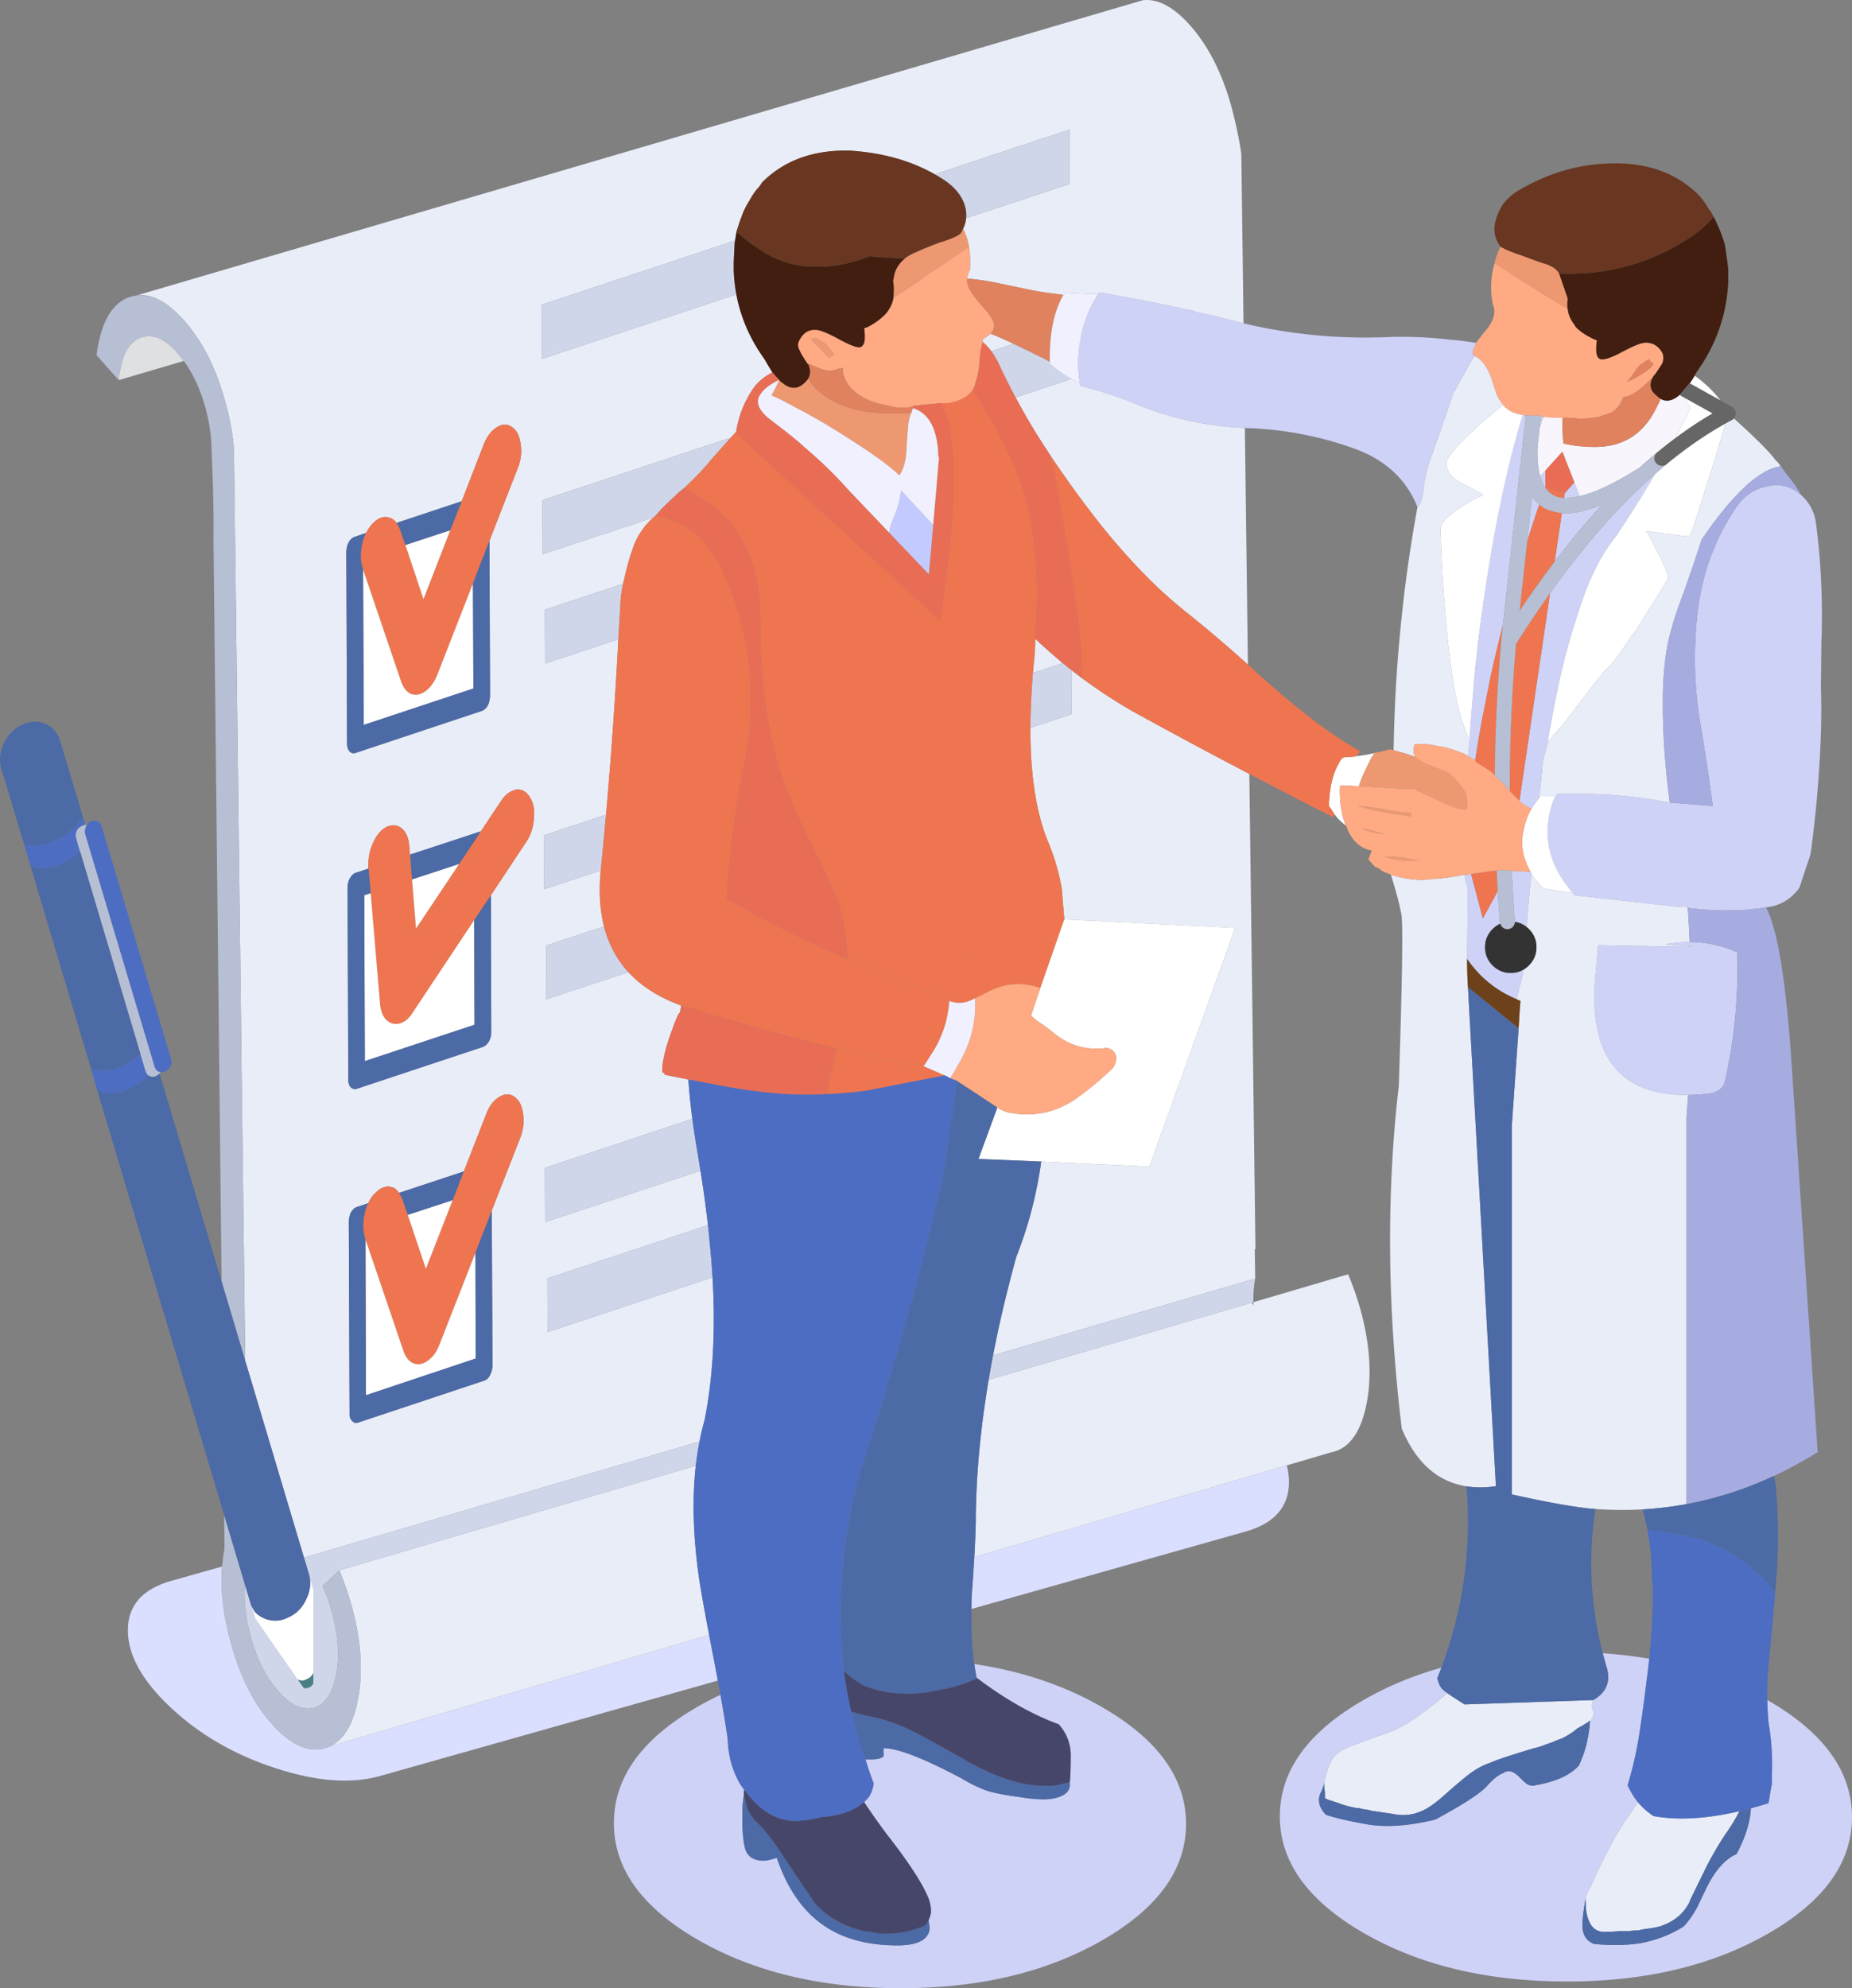
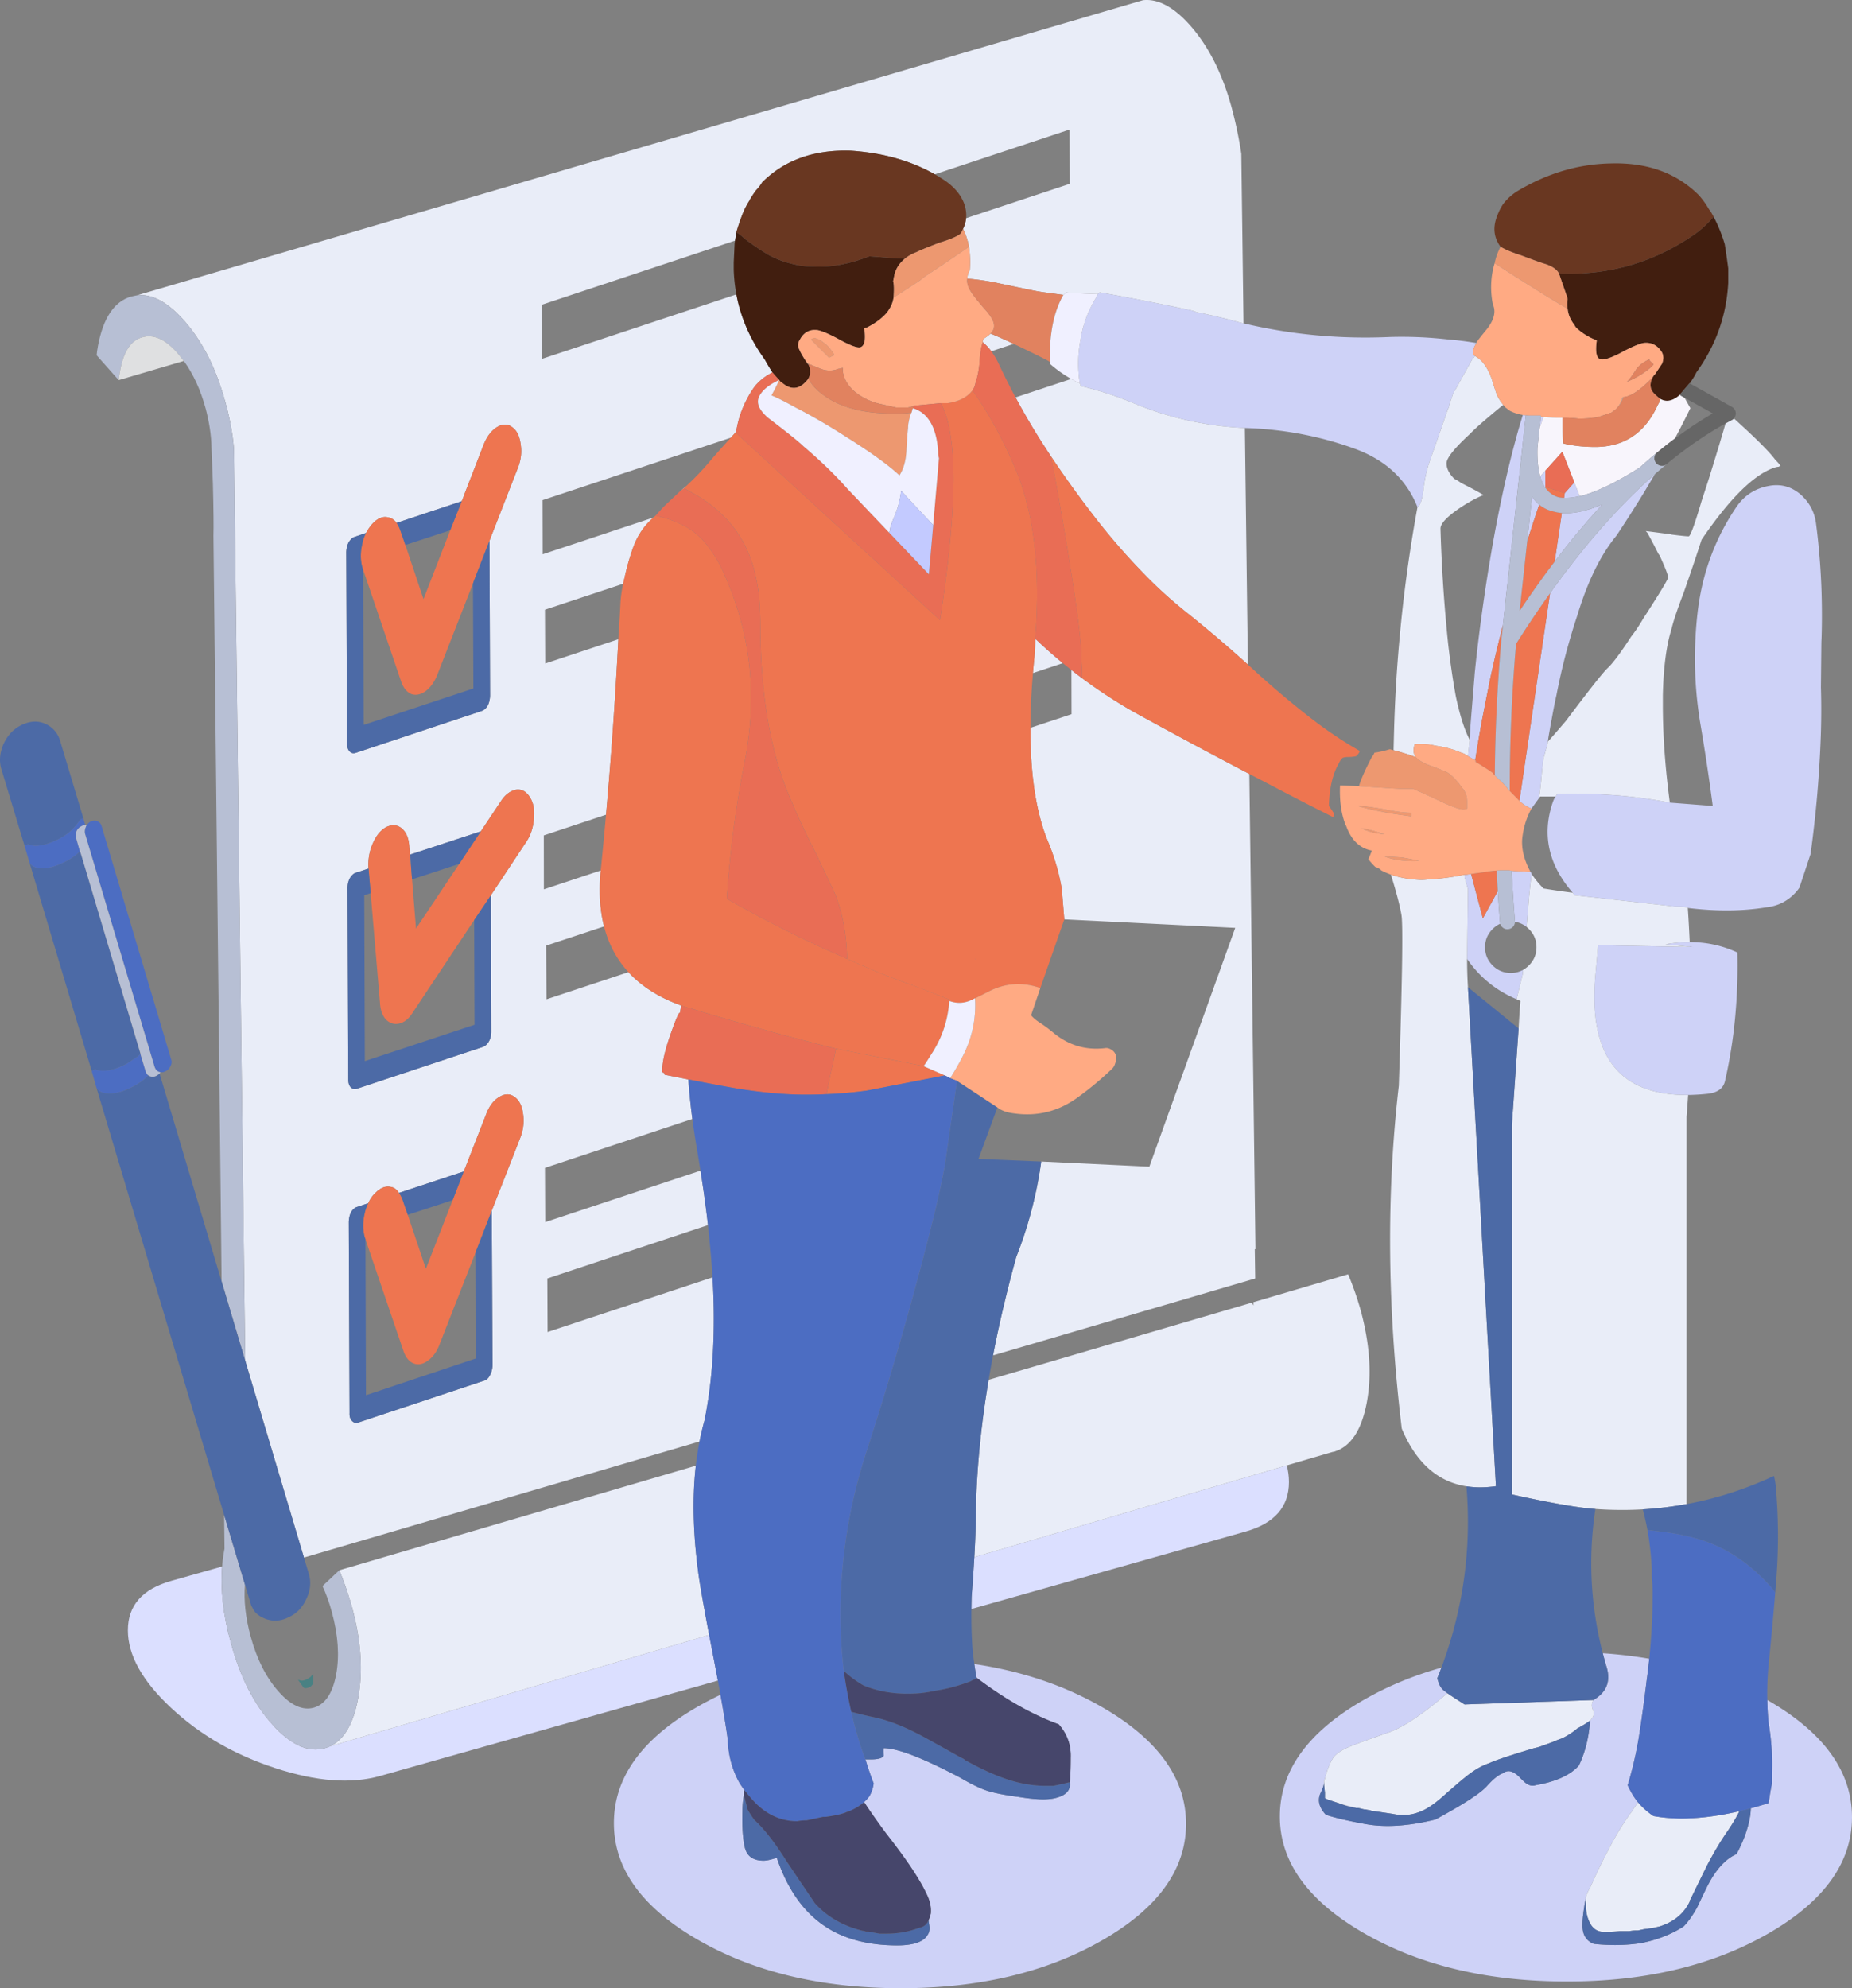
<svg xmlns="http://www.w3.org/2000/svg" data-bbox="0 -0.002 1472.95 1580.944" viewBox="0 0 1472.96 1580.96" data-type="ugc">
  <rect x="0" y="0" width="1472.96" height="1580.96" fill="#808080" stroke="none" />
  <g>
    <path d="M772.58 1279.41c.02-3.13.08-6.32.17-9.55.9-11.7 1.61-22.25 2.15-31.67l248.55-72.98c1.13 4.46 1.7 8.88 1.7 13.25 0 19.73-11.48 32.85-34.45 39.35l-218.12 61.6Zm-510.12 109.2 301.52-88.53c1.21 6.33 2.51 13.12 3.93 20.38 1.07 5.58 2.08 10.87 3.02 15.88l-268.58 75.83c-22.97 6.5-50.67 4.45-83.1-6.15-32.43-10.5-60.13-26.47-83.1-47.9-22.97-21.43-34.45-42.02-34.45-61.75s11.48-32.8 34.45-39.3l40.5-11.43c-1.47 18.56.83 38.7 6.9 60.43 7.37 27.3 18.4 49.03 33.1 65.2 14.7 16.4 28.72 22.65 42.05 18.75l3.75-1.4Z" fill="#dbdfff" fill-rule="evenodd" />
    <path d="m1225.43 331.34 2.23.23c-1.15 2.93-2.21 5.9-3.2 8.93l.95-8.98c0-.06.01-.11.02-.18Zm3.62 42.93v12.9l-.15.42c-1.65-2.43-2.96-5.36-3.95-8.8l4.1-4.52Zm27.3 20.27c-4.57 1.07-8.7 1.53-12.4 1.38l.55-3.8 6.95-7.85h.05c.33.1.67.23 1 .4l3.85 9.88Zm-45.2-64.58 4.65.45h-2.3l-2.65 24.25v.25l-15.53 142.17c-.91 3.52-1.8 7.05-2.67 10.58a986.36 986.36 0 0 0-7.55 32.5c-.07.23-.12.47-.15.7l-6.65 33.55c-.2 1.13-.4 2.28-.6 3.45l-.3 1.7c-.1.57-.2 1.15-.3 1.75l-.6 3.3c-1.13 6.67-2.22 13.33-3.25 20l-5.75-3.35 1.4-13c.13-2.87.3-5.73.5-8.6.03-.73.07-1.45.1-2.15 0-.27.02-.53.05-.8 0-.23.02-.48.05-.75.03-.3.05-.6.05-.9l3.3-40.3c.9-8.97 1.92-18 3.05-27.1.67-5.43 1.37-10.9 2.1-16.4.4-2.87.8-5.72 1.2-8.55 4.17-29.63 8.82-56.78 13.95-81.45 4-19.43 8.22-37.17 12.65-53.2-.03-.03-.03-.07 0-.1l.3-1.1c1.53-5.53 3.1-10.87 4.7-16 .07-.3.15-.6.25-.9Zm12.75 304.85c-.27.33-.52.68-.75 1.05l-5.1 7.05c-3.33-1.13-6.53-3.17-9.6-6.1l24.35-165.1c25.79-36.14 52.07-66.36 78.85-90.65.13-.1.27-.2.4-.3 1.36-1.25 2.73-2.48 4.1-3.7l-8.95 15.1a1171.62 1171.62 0 0 1-21.5 33.65c-11.6 14.07-21.3 33.03-29.1 56.9-.8 2.37-1.57 4.78-2.3 7.25-1.97 5.87-3.8 11.77-5.5 17.7a474.899 474.899 0 0 0-9.4 37.65c-.53 2.47-1.03 4.95-1.5 7.45-.97 4.1-2.33 11.02-4.1 20.75-1.8 9.73-2.7 15.13-2.7 16.2-.07.53-.13 1.07-.2 1.6-1.03 3.6-2.12 7.4-3.25 11.4-.4 2.07-.92 6.63-1.55 13.7-.63 7.43-1.3 13.13-2 17.1-.07.43-.13.87-.2 1.3ZM858.8 304.86c-1.83-11.83-1.6-23.67.7-35.5 1.83-11.4 5.93-22.32 12.3-32.75.43-.93.88-1.87 1.35-2.8.43-.47.9-.92 1.4-1.35 23.23 4.1 46.45 8.65 69.65 13.65 2.7.43 5.22 1.15 7.55 2.15 11.33 2.23 22.72 4.93 34.15 8.1l3.1.75c38.07 9.02 76.85 12.63 116.35 10.85 15.5-.47 31.22.22 47.15 2.05 6.4.47 13.68 1.38 21.85 2.75-2.3 3.2-3.22 6.38-2.75 9.55.43 0 .9.25 1.4.75-.5.9-1.2 1.8-2.1 2.7l-13.65 24.6c0 .47-.22.7-.65.7-.9 1.77-1.57 3.57-2 5.4-.97 2.3-1.67 4.35-2.1 6.15 0 .93-.23 1.62-.7 2.05-4.57 13.23-9.5 27.37-14.8 42.4-2.3 6.57-3.93 13.95-4.9 22.15-.97 8.2-2.55 12.88-4.75 14.05-8.77-22.07-25.45-37.57-50.05-46.5-27.73-10.03-56.62-15.5-86.65-16.4-.2 0-.39-.02-.58-.03-30.33-1.42-59.29-7.78-86.88-19.07a279.519 279.519 0 0 0-43.7-14.3c0-.5-.23-1.2-.7-2.1Zm347.4 489.7c-16.37-6.9-29.5-17.6-39.4-32.1l.7-55.3c-.7-2.6-1.6-5.78-2.7-9.55v-2.05h1.35c.5-.07 1-.13 1.5-.2.8-.17 1.58-.3 2.35-.4l9.35 35.3 11.88-21.65c.5 8.27 1.08 16.53 1.72 24.8.03.37.1.73.2 1.1-2.2 1-4.22 2.42-6.05 4.25-4 4-6 8.82-6 14.45s2 10.45 6 14.45 8.82 6 14.45 6c3.58 0 6.83-.81 9.75-2.42l-.3 3.62-4.8 19.7Zm7.92-57.48c-2.75-2.2-5.82-3.56-9.22-4.07-.03-.2-.05-.38-.05-.55-1.05-13.35-1.9-26.7-2.55-40.05a55.09 55.09 0 0 0 6.32.4h.62c2.67 0 5.37.22 8.1.65.47.43.7.9.7 1.4-.13 1.13-.25 2.27-.35 3.4-.17 1.43-.33 2.88-.5 4.35-.07.53-.12 1.05-.15 1.55-.33 2.97-.65 5.95-.95 8.95l-1.98 23.97Zm190.38-15.57c-18.8 3.07-39.52 3.22-62.15.45v-.45a66.03 66.03 0 0 0-7.95-.6l-2.25-.1-79.95-8.95-1.35-2c-19.37-22.27-24.65-46.28-15.85-72.05a20.46 20.46 0 0 1 2.2-4.45l1.35-2c4.3-.07 8.6-.12 12.9-.15 25.77-.23 51.3 2.1 76.6 7l34.15 2.65c-2.8-21.4-6.03-42.9-9.7-64.5a313.482 313.482 0 0 1-4.05-68.7c.33-6.73.88-13.47 1.65-20.2.17-1.6.37-3.18.6-4.75 4-29.2 14.13-55.77 30.4-79.7 6.27-9.13 14.87-14.68 25.8-16.65 9.33-1.73 17.65.48 24.95 6.65 7.13 6.23 11.3 13.98 12.5 23.25a559.75 559.75 0 0 1 4.65 66.45c.1 8.3.02 16.62-.25 24.95-.07 1.13-.12 2.27-.15 3.4l-.35 35.55c.37 12.3.35 24.72-.05 37.25-1.1 31.93-3.83 63.7-8.2 95.3l-8.85 26.65c-.6.9-1.27 1.8-2 2.7-6.47 7.63-14.68 11.97-24.65 13Zm-180.33-320.23c-3.29 9.68-6.47 19.4-9.55 29.15l3.88-35.52c1.63 2.49 3.52 4.61 5.67 6.38Zm12.33 45.25 5.67-38.58c8.73.75 19.48-1.5 32.23-6.75-12.76 13.75-25.39 28.86-37.9 45.33Zm107.53 306.42 2.38.05-2.38-.23-19.38-1.92c6.58-1.17 12.99-1.75 19.22-1.75 13.46.02 26.1 2.79 37.92 8.3.8 36.07-2.48 70.15-9.85 102.25-1.37 6-6.18 9.38-14.45 10.15-5.18.53-10.14.82-14.88.88-55.16.57-79.72-31.46-73.67-96.08.7-7.47 1.37-15.13 2-23l73.08 1.35ZM1261.2 1510c-.37 1.03-.88 3.85-1.55 8.45-.7 4.67-1.05 8.42-1.05 11.25-.37 8.17 2.65 13.5 9.05 16 13.1 1.4 25.55 1.2 37.35-.6 12.7-2.47 24.03-6.88 34-13.25 3.57-3.6 7.13-8.6 10.7-15 3.53-7.43 6.17-12.92 7.9-16.45 6.77-13.5 14.6-22.2 23.5-26.1 4.5-8.33 7.7-16.4 9.6-24.2.2-.83.38-1.67.55-2.5.77-3.4 1.17-6.63 1.2-9.7 4.6-1.23 9.3-2.62 14.1-4.15.5-2.7.98-5.63 1.45-8.8.43-2.33.87-4.62 1.3-6.85v-8.2c.47-13.63-.45-27.07-2.75-40.3-.54-5.95-.86-11.89-.97-17.83.31.17.62.35.92.53 44.37 25.67 66.52 56.6 66.45 92.8-.07 36.17-22.35 67-66.85 92.5s-98.15 38.17-160.95 38c-62.83-.13-116.43-13.03-160.8-38.7-44.4-25.7-66.55-56.63-66.45-92.8.1-36.17 22.4-67 66.9-92.5 18.88-10.82 39.4-19.33 61.58-25.53-1.06 2.81-2.15 5.62-3.27 8.42.27 1.1.6 2.18 1 3.25.33 1 .75 1.98 1.25 2.95.87 1.53 1.95 2.78 3.25 3.75.83.63 1.68 1.27 2.55 1.9-19.7 16.83-35.28 27.25-46.75 31.25-11.47 3.97-21.18 7.48-29.15 10.55-8 3.07-13.15 6.55-15.45 10.45-2.3 3.9-4.32 9.07-6.05 15.5 0 .43-.22 1.02-.65 1.75v1c-.07 2.37-1.07 5.47-3 9.3-2.37 5.57-.9 11.2 4.4 16.9 6.7 2.27 16.63 4.62 29.8 7.05 1.23.23 2.47.45 3.7.65 15.23 2.43 33.12 1.12 53.65-3.95 22.17-12 35.78-20.83 40.85-26.5 5.07-5.7 9.43-9.17 13.1-10.4 3.57-2.8 7.78-1.8 12.65 3 2.73 2.83 4.72 4.65 5.95 5.45 2.37 1.57 4.77 1.95 7.2 1.15 16.03-2.77 27.47-7.97 34.3-15.6 5.07-10.53 8.03-22.45 8.9-35.75 2.9-2.9 3.68-5.68 2.35-8.35s-1.23-5.33.3-8c10.43-6.07 13.95-14.78 10.55-26.15-1.09-3.68-2.12-7.36-3.07-11.05 12.75.88 25.07 2.34 36.97 4.38-.61 5.96-1.32 11.9-2.15 17.83-1.8 15.03-3.83 29.83-6.1 44.4-2.3 13.67-5.27 26.42-8.9 38.25.47 1.33 1.13 2.72 2 4.15 1.73 3.37 3.8 6.53 6.2 9.5-1.53 2.23-3.12 4.6-4.75 7.1-2.33 3.13-4.62 6.43-6.85 9.9-4.63 7.17-9.1 15.05-13.4 23.65-3.6 6.73-7.87 15.62-12.8 26.65-1.73 2.87-2.98 5.7-3.75 8.5v1.1Zm-410.4-92.85c-4.97 1.23-5.88 1.45-2.75.65.8-.23 1.72-.45 2.75-.65.5-4.03.75-10.52.75-19.45.4-10.07-2.77-18.93-9.5-26.6-21.03-7.63-42.82-19.98-65.35-37.05-.66-3.51-1.26-7.14-1.8-10.88 38.14 5.72 72.12 17.21 101.95 34.47 44.37 25.67 66.52 56.6 66.45 92.8-.07 36.17-22.35 67-66.85 92.5s-98.15 38.17-160.95 38c-62.83-.13-116.43-13.03-160.8-38.7-44.4-25.7-66.55-56.63-66.45-92.8.1-36.17 22.4-67 66.9-92.5 5.79-3.32 11.74-6.42 17.85-9.3 2.68 14.9 4.62 26.77 5.8 35.6.43 12.77 3.62 24.38 9.55 34.85 1.23 1.87 2.5 3.68 3.8 5.45-.07.17-.23.25-.5.25v3.5a71.71 71.71 0 0 0-1.15 12.75c-.37 12 .22 21.48 1.75 28.45 1.57 7.37 6.6 11.05 15.1 11.05 2.33 0 5.82-.77 10.45-2.3 8.9 26.27 22.63 45.03 41.2 56.3 14.73 8.9 32.93 13.35 54.6 13.35 13.17 0 21.3-2.92 24.4-8.75 1.17-1.9 1.55-4.22 1.15-6.95-.37-2.33-.55-3.68-.55-4.05v-.6c.77-1.53 1.33-3.28 1.7-5.25.4-5.03-.77-10.23-3.5-15.6-5.43-11.6-16.07-27.48-31.9-47.65-6.9-9.3-12.78-17.67-17.65-25.1 1.6-1.47 3-3.02 4.2-4.65 1.8-3.13 2.93-6.53 3.4-10.2-2.27-5.93-4.32-11.88-6.15-17.85-.17-.43-.32-.85-.45-1.25h4.5c5.9 0 9.3-1.05 10.2-3.15-.43-2.97-.43-4.88 0-5.75 10.93 0 31.25 7.85 60.95 23.55 7.2 4.27 13.57 7.45 19.1 9.55 5.93 2.17 15.02 4.05 27.25 5.65 12.73 2.13 22.23 2.48 28.5 1.05 9-2.07 13.02-6.32 12.05-12.75Zm227.55 20.45c-4.8-.8-9.2-2.02-13.2-3.65 3.6 1.2 7.42 2.22 11.45 3.05.77 0 1.35.2 1.75.6Z" fill="#ced2f7" fill-rule="evenodd" />
    <path d="M1252.51 384.66c-.33-.17-.67-.3-1-.4l.6-.7.4 1.1Zm-85 216.6c-1.8-1.37-3.6-2.28-5.4-2.75a75.539 75.539 0 0 0-19.85-5.45c-5.47-1.33-11.17-1.77-17.1-1.3-1.37 4.07-1.15 7.47.65 10.2-5.47-2-11.28-3.8-17.45-5.4.1-4.73.22-9.53.35-14.4.67-25 2.13-49.83 4.4-74.5 3.17-35.13 7.92-69.93 14.25-104.4 2.2-1.17 3.78-5.85 4.75-14.05.97-8.2 2.6-15.58 4.9-22.15 5.3-15.03 10.23-29.17 14.8-42.4.47-.43.7-1.12.7-2.05.43-1.8 1.13-3.85 2.1-6.15.43-1.83 1.1-3.63 2-5.4.43 0 .65-.23.65-.7l13.65-24.6c.9-.9 1.6-1.8 2.1-2.7 5.9 3.13 10.45 9.48 13.65 19.05 2.27 7.3 3.63 11.4 4.1 12.3a34.59 34.59 0 0 0 4.85 7.5c-4.57 3.63-10.28 8.42-17.15 14.35-3.63 3.17-6.82 6.15-9.55 8.95-12.3 11.33-18.45 19.07-18.45 23.2s2.05 8.17 6.15 12.3c1.8.87 3.63 1.98 5.5 3.35 9.1 4.57 15 7.77 17.7 9.6-5.47 2.23-11.37 5.42-17.7 9.55-10.97 7.3-16.45 13-16.45 17.1.6 20.9 1.73 41.7 3.4 62.4.67 8.33 1.42 16.65 2.25 24.95.17 1.6.33 3.2.5 4.8 1.87 15.97 3.92 29.87 6.15 41.7 3.23 15.07 6.88 26.43 10.95 34.1l-1.4 13Zm160.55 36.95c-25.3-4.9-50.83-7.23-76.6-7-4.3.03-8.6.08-12.9.15l-1.35 2h-12.3c-.33.47-.67.95-1 1.45.07-.43.13-.87.2-1.3.7-3.97 1.37-9.67 2-17.1.63-7.07 1.15-11.63 1.55-13.7 1.13-4 2.22-7.8 3.25-11.4.07-.53.13-1.07.2-1.6 4.07-4.57 8.83-10.05 14.3-16.45 17.77-23.67 28.7-37.55 32.8-41.65 3.97-3.53 10.02-11.52 18.15-23.95.3-.47.6-.93.9-1.4 3.23-4.07 6.43-8.83 9.6-14.3 2.17-3.33 4.15-6.42 5.95-9.25 9.27-14.5 13.9-22.35 13.9-23.55 0-1.8-2.28-7.7-6.85-17.7-.47-.43-.92-1.1-1.35-2-2.73-5.53-5.5-10.8-8.3-15.8l-1.3-1.35c.43 0 5.67.67 15.7 2 1.83 0 3.43.25 4.8.75 7.3.93 11.85 1.4 13.65 1.4 1.33 0 4.75-9.33 10.25-28 1.8-5.47 3.87-11.83 6.2-19.1 6.1-19.71 10.39-33.93 12.88-42.68 1.64-.91 3.28-1.8 4.92-2.67.65-.35 1.21-.78 1.68-1.3 17.4 15.66 28.41 26.66 33.02 33 1.83 1.8 3.2 3.37 4.1 4.7-.43 0-.88.25-1.35.75-.93 0-2.07.22-3.4.65-16.37 5.47-35.72 24.58-58.05 57.35-3.63 11.4-8.4 25.52-14.3 42.35-1.57 4.07-2.95 7.8-4.15 11.2-2.7 7.57-4.52 13.38-5.45 17.45-.73 2.37-1.42 4.87-2.05 7.5-2.83 12.13-4.45 27.17-4.85 45.1v8.2c0 23.7 1.85 49.45 5.55 77.25Zm-339.05-381.1-3.1-.75a460.707 460.707 0 0 0-34.15-8.1c-2.33-1-4.85-1.72-7.55-2.15-23.2-5-46.42-9.55-69.65-13.65-.5.43-.97.88-1.4 1.35-15.03-.47-23.45-.92-25.25-1.35-.43.43-1.15 1.12-2.15 2.05-10.43-1.37-17.02-2.28-19.75-2.75-2.73-.43-14.78-2.92-36.15-7.45-7.77-1.4-14.6-2.32-20.5-2.75 0-2.3.67-4.57 2-6.8.5-6.4.27-12.57-.7-18.5-.87-4.97-2.43-9.73-4.7-14.3 1.34-2.74 2.14-5.56 2.42-8.45l82.33-27.3-.1-43.15-107.1 35.55c-19.13-10.85-41.47-17.12-67-18.8-29.2-.9-52.67 7.52-70.4 25.25-1.37 2.27-2.93 4.3-4.7 6.1a68.211 68.211 0 0 0-4.2 6.2v.65h-.65v.7c-2.73 4.07-5 8.6-6.8 13.6-1.4 3.7-2.78 7.82-4.15 12.35v.65c-.34 2.01-.67 4.02-1 6.02l-153.65 50.98.1 43.05 154.6-51.25c3.45 18.46 10.95 35.67 22.5 51.65 2.27 4.07 4.32 7.5 6.15 10.3-2.3 1.33-4.08 2.42-5.35 3.25-3.23 2.2-6.15 4.87-8.75 8-2.2 3.03-4.18 6.23-5.95 9.6-4.27 8-7.15 16.5-8.65 25.5l-.7 1.45.27-.28c-.09.09-.16.2-.23.33-1.31 1.45-2.56 2.84-3.75 4.15l-149.7 49.65.1 43.05 88.02-29.2c-.22.2-.45.4-.67.6-7.13 6.5-12.3 14.33-15.5 23.5a190.11 190.11 0 0 0-6.75 23.8c-.41 1.6-.79 3.18-1.12 4.75l-62.17 20.6.2 42.8 58.18-19.28c-2.39 46.38-5.66 92.88-9.8 139.5l-49.48 16.43.05 42.9 45.23-15-.12 1.3c-1.43 16.03-.51 30.43 2.75 43.2l-46.05 15.25.25 42.7 65.18-21.6c10.41 11.34 24.4 20.19 41.97 26.55-.03.4-.1.8-.2 1.2l-.15 1.1c-.13.6-.25 1.2-.35 1.8l-.25 1.6c-.77-.7-3.37 5.28-7.8 17.95-4.43 12.7-6.53 22.52-6.3 29.45.8 0 1.35.33 1.65 1l.3.95c6.8 1.33 13.07 2.58 18.8 3.75.65 9.78 1.71 20.25 3.17 31.4l-117.22 38.9.2 43.15 123.48-40.95c2.5 15.71 4.48 30.16 5.95 43.33l-127.73 42.38.2 42.6 131.18-43.45c2.5 42 .39 79.85-6.33 113.55-1.55 5.49-2.89 11.15-4.02 16.98l-314.58 92.27-46.75-156.67-8.95-724.63c-.93-12.1-3.22-24.6-6.85-37.5-3.83-14.03-8.68-26.73-14.55-38.1-5.67-10.6-11.87-19.63-18.6-27.1-12.93-14.47-25.28-21.03-37.05-19.7L909.06.16c11.83-1.3 24.2 5.23 37.1 19.6 14.77 16.53 25.87 38.32 33.3 65.35 3.43 12.8 6.03 25.22 7.8 37.25l1.75 134.75Zm-153.8 104.75c-2.17-3.3-4.32-6.6-6.45-9.9a549.98 549.98 0 0 1-21.05-35.95l43.55-14.45v-.65c2.45 1.42 4.97 2.73 7.55 3.95.47.9.7 1.6.7 2.1 15.07 3.6 29.63 8.37 43.7 14.3 27.59 11.29 56.55 17.65 86.88 19.07l2.42 188.15c-15.55-14.07-31.43-27.6-47.65-40.58-2.17-1.7-4.3-3.43-6.4-5.2a343.741 343.741 0 0 1-24.35-22.1c-16.83-16.9-32.3-34.67-46.4-53.3a822.173 822.173 0 0 1-32.5-45.45Zm11.25 369.2-2-24.2c-2.17-13.03-6.05-26.15-11.65-39.35-8.97-22.67-13.4-52.25-13.3-88.75l32.7-10.85-.08-35.15c2.79 2.21 5.62 4.37 8.48 6.5 12.93 9.6 26.43 18.43 40.5 26.5 10.2 5.63 20.43 11.22 30.7 16.75 20.53 11.13 41.14 22.09 61.83 32.9l4.88 377.85-.55.15.35 23.2-208.52 61.15c4.72-24.51 10.87-50.61 18.47-78.3 9.17-23.17 15.63-47.37 19.4-72.6l.45-3.25 86 4.1 68.3-189.9-135.95-6.75Zm318.35-35.5v2.05c1.1 3.77 2 6.95 2.7 9.55l-.7 55.3c0 7.73.23 15.23.7 22.5l22.25 396.8c-8.4 1.2-16.22 1.23-23.45.1-23-3.6-40.15-18.9-51.45-45.9-11.53-95.9-12.32-186.77-2.35-272.6 2.73-82.9 3.43-128.18 2.1-135.85-1.33-7.67-4.13-18.35-8.4-32.05 6.97 2.47 14.88 3.87 23.75 4.2 2.73 0 5.47-.23 8.2-.7 5.9 0 14.78-1.13 26.65-3.4Zm177.55 26.4c.62 9.06 1.12 18.11 1.52 27.15-6.23 0-12.64.58-19.22 1.75l19.38 1.92v.17l-73.08-1.35c-.63 7.87-1.3 15.53-2 23-6.05 64.62 18.51 96.65 73.67 96.08-.38 5.78-.8 11.55-1.27 17.32v308c-11.47 2.1-23.07 3.5-34.8 4.2-12.43.7-25 .6-37.7-.3-13.73-.97-35.88-4.83-66.45-11.6V894.95l5.4-77.2v-.1c.47-8.6.95-15.85 1.45-21.75-1.03-.4-2.05-.85-3.05-1.35l4.8-19.7.3-3.62c1.68-.93 3.24-2.12 4.7-3.58 4-4 6-8.82 6-14.45s-2-10.45-6-14.45a20.95 20.95 0 0 0-1.88-1.68l1.98-23.97c.3-3 .62-5.98.95-8.95.03-.5.08-1.02.15-1.55.17-1.47.33-2.92.5-4.35.1-1.13.22-2.27.35-3.4 2.73 4.1 5.92 7.98 9.55 11.65 8.2 1.33 15.95 2.45 23.25 3.35l1.35 2 79.95 8.95 2.25.1c2.53.03 5.18.23 7.95.6v.45Zm-318.9 443.25-248.55 72.98c.8-14.04 1.2-25.56 1.2-34.58.5-32.77 3.72-67.13 9.65-103.1.18-1.1.36-2.21.55-3.32l209.35-61.38 1.4 2.3-.2-2.65 75.35-22.2c3.87 9.27 7.15 18.65 9.85 28.15 7.43 27.17 9.1 51.77 5 73.8-3.77 20.07-11.25 32.67-22.45 37.8l-3.65 1.4-.85.05-36.65 10.75Zm54.9 272.4c-.4-.4-.98-.6-1.75-.6-4.03-.83-7.85-1.85-11.45-3.05l-9.05-3c-.83-.37-1.62-.75-2.35-1.15v-4.25l-.65-6.05v-3.65c.43-.73.65-1.32.65-1.75 1.73-6.43 3.75-11.6 6.05-15.5 2.3-3.9 7.45-7.38 15.45-10.45 7.97-3.07 17.68-6.58 29.15-10.55 11.47-4 27.05-14.42 46.75-31.25 2 1.4 4.02 2.75 6.05 4.05 2.5 1.63 5.03 3.27 7.6 4.9l102.45-3.5c-1.53 2.67-1.63 5.33-.3 8 1.33 2.67.55 5.45-2.35 8.35-2.53 1.9-5.93 3.98-10.2 6.25-3.17 2.8-7.17 5.42-12 7.85-2.4.8-5 1.82-7.8 3.05l-8.35 3c-2.03.77-4.05 1.35-6.05 1.75-18.83 5.6-30.85 9.62-36.05 12.05-6.03 2-12.43 5.8-19.2 11.4-4 3.23-9.82 8.23-17.45 15-6.83 6.07-12.83 10.08-18 12.05-6.87 2.83-14.1 3.43-21.7 1.8l-16.2-2.4c-.83 0-1.45-.2-1.85-.6-1.17 0-2.37-.2-3.6-.6h-1.25c-1.57-.4-3.15-.78-4.75-1.15h-1.8Zm305 2.6c-1.13 2.5-2.97 5.8-5.5 9.9-1.1 1.7-2.3 3.55-3.6 5.55-5.03 7.1-10.38 15.98-16.05 26.65-3.17 6.37-7.78 15.78-13.85 28.25-.33.3-.5.82-.5 1.55-4.63 9.57-12.63 16.15-24 19.75-1.43.3-2.85.63-4.25 1-2.17.37-4.83.73-8 1.1l-4.85 1.05h-1c-2.17 0-4.12.18-5.85.55h-7.55c-3.9.37-7.8.55-11.7.55-6.4.33-10.83-2.88-13.3-9.65-1.43-3.53-2.15-7.97-2.15-13.3v-4.25c.77-2.8 2.02-5.63 3.75-8.5 4.93-11.03 9.2-19.92 12.8-26.65 4.3-8.6 8.77-16.48 13.4-23.65 2.23-3.47 4.52-6.77 6.85-9.9 1.63-2.5 3.22-4.87 4.75-7.1 3.4 4.07 7.5 7.72 12.3 10.95 19.23 3.53 42 2.25 68.3-3.85ZM787.81 265.26c4.69 1.87 10.83 4.6 18.42 8.17l-17.77 5.9c-2.11-2.84-4.38-5.25-6.8-7.22 0-1.4.22-2.32.65-2.75 2.3-1.4 4.13-2.77 5.5-4.1Zm57.52 262.05-23.83 7.9c.33-3.87.7-7.81 1.1-11.8.47-5 .7-10 .7-15 .47 0 .92.23 1.35.7 6.7 6.31 13.59 12.38 20.67 18.2ZM367.21 398.56l-51.8 17.25c-1.67-2.37-3.8-3.82-6.4-4.35-4.17-1.2-8.37.4-12.6 4.8-1.83 1.93-3.58 4.43-5.25 7.5l-9.1 3.15c-1.77.5-3.38 2.02-4.85 4.55-1.13 2.23-1.73 4.78-1.8 7.65l.6 151.75c-.07 2.77.57 4.93 1.9 6.5 1.33 1.47 2.92 1.93 4.75 1.4l100.55-33.45c1.93-.67 3.55-2.18 4.85-4.55 1.07-2.27 1.63-4.85 1.7-7.75l-.5-122.95 22.5-57.7c2.57-6.37 3.35-12.68 2.35-18.95-.8-6.63-3.08-11.23-6.85-13.8-3.57-2.7-7.67-2.63-12.3.2-4.4 2.87-7.85 7.48-10.35 13.85-5.07 13.1-10.13 26.17-15.2 39.2-.23.57-.42 1.1-.55 1.6l-1.65 4.1Zm15.2 262.5-56.15 18.45.7 9.95-1.45-16.05c-.33-6.63-2.28-11.5-5.85-14.6-3.53-2.97-7.62-3.38-12.25-1.25-4.43 2.27-8.05 6.58-10.85 12.95-2.7 6-3.88 12.48-3.55 19.45l.1.7-10.05 3.3c-1.77.5-3.4 2.02-4.9 4.55-1.13 2.2-1.72 4.75-1.75 7.65l.6 151.75c-.07 2.9.53 5.07 1.8 6.5 1.4 1.47 3.02 1.93 4.85 1.4l100.45-33.35c2-.77 3.62-2.3 4.85-4.6 1.2-2.07 1.78-4.67 1.75-7.8l-.3-108.15 28.15-42.5c3.53-5.27 5.55-11.42 6.05-18.45.73-7.13-.38-12.9-3.35-17.3-2.87-4.47-6.48-6.38-10.85-5.75-4.73.97-8.82 4.13-12.25 9.5l-15.75 23.65Zm181.57 639.02-301.52 88.53c11.13-5.17 18.57-17.77 22.3-37.8 4.13-22.03 2.47-46.57-5-73.6-2.97-10.37-6.27-19.9-9.9-28.6l283.52-83.12c-3.05 27.19-2.09 57.65 2.87 91.38 1.69 10.5 4.26 24.91 7.73 43.22ZM368.86 931.5l-51.55 17.05c-1.7-2.73-3.85-4.32-6.45-4.75-4.27-.97-8.45.72-12.55 5.05-2.17 1.97-3.98 4.6-5.45 7.9l-9 3c-1.77.57-3.33 1.97-4.7 4.2-1.1 2.33-1.68 4.95-1.75 7.85l.6 151.75c-.13 2.67.45 4.7 1.75 6.1 1.43 1.57 3.02 2.12 4.75 1.65l100.55-33.45c2-.57 3.6-2.13 4.8-4.7 1.13-2.2 1.75-4.67 1.85-7.4l-.6-123.1 22.6-57.75c2.5-6.43 3.27-12.83 2.3-19.2-.8-6.43-3.08-10.95-6.85-13.55-3.6-2.7-7.68-2.63-12.25.2-4.5 2.73-7.95 7.35-10.35 13.85l-17.7 45.3Z" fill="#e9edf8" fill-rule="evenodd" />
-     <path d="m237.01 1335.66 4.15 5.9c.37.53.95.83 1.75.9 1.37-.17 2.33-.42 2.9-.75 1.03-.33 1.82-.93 2.35-1.8.83-.73 1.17-1.48 1-2.25l.05-7.4c.33-.6.43-1.12.3-1.55l.05-64.15c-.97-3.03-1.85-6.05-2.65-9.05-.07-.17-.1-.32-.1-.45l-.9-2.6-4.15-13.95 314.58-92.27c-1.22 6.23-2.21 12.64-2.95 19.25l-283.52 83.12-13.35 12.55c3.03 6.6 5.52 13.53 7.45 20.8 5 18.37 6.13 34.87 3.4 49.5-2.8 14.87-8.65 23.65-17.55 26.35-9.07 2.57-18.47-1.67-28.2-12.7-9.9-11.1-17.32-25.72-22.25-43.85-4.08-14.99-5.59-28.72-4.52-41.2l4.98 16.6 2.5 8.2c.07.63.22 1.27.45 1.9l14.75 21.3c4.63 6.67 9.25 13.27 13.85 19.8l3.6 5.3c.23.27.42.53.55.8.2.3.45.63.75 1 .27.43.52.67.75.7Zm326.03-361.47c.52 4.7.98 9.25 1.37 13.62.97 9.49 1.73 18.79 2.27 27.9l-131.18 43.45-.2-42.6 127.73-42.38Zm-12.4-84.43c1.17 8.83 2.59 18.1 4.28 27.8.77 4.53 1.49 8.97 2.17 13.3l-123.48 40.95-.2-43.15 117.22-38.9Zm-70.22-153.1c3.6 14.1 10.05 26.22 19.37 36.35l-65.18 21.6-.25-42.7 46.05-15.25Zm1.57-88.83a3747.48 3747.48 0 0 1-4.2 44.33l-45.23 15-.05-42.9 49.48-16.43Zm9.8-139.5-58.18 19.28-.2-42.8 62.17-20.6c-1.19 5.55-1.91 10.95-2.17 16.2-.43 9.1-.88 16.6-1.35 22.5l-.27 5.42Zm29.67-98.32c-.61.51-1.21 1.02-1.83 1.55l-88.02 29.2-.1-43.05 149.7-49.65c-8.48 9.4-13.71 15.28-15.7 17.65-6.13 7.37-12.7 14.28-19.7 20.75l-5.25 4.45c-2.87 2.7-5.98 5.63-9.35 8.8-3.37 3.13-6.62 6.57-9.75 10.3Zm63.15-218.68c-.12.74-.23 1.48-.35 2.23l-.7 15v6.2c.23 6.59.93 13.04 2.1 19.35l-154.6 51.25-.1-43.05 153.65-50.98Zm183.77-17.82c.38-3.88-.2-7.9-1.72-12.05-3.23-8.2-9.83-15.13-19.8-20.8l.65.3c-1.32-.81-2.65-1.59-4-2.35l107.1-35.55.1 43.15-82.33 27.3Zm227.28 862.3-209.35 61.38c1.05-6.36 2.21-12.83 3.48-19.43l208.52-61.15a90.557 90.557 0 0 0-1.45 18.85l-1.2.35Zm-160.7-748.05v1.45c5.06 4.45 10.5 8.35 16.3 11.7v.65l-43.55 14.45c-4.6-8.6-8.97-17.32-13.1-26.15-1.87-4-3.92-7.51-6.15-10.53l17.77-5.9c7.13 3.36 15.54 7.46 25.23 12.33.9.43 2.07 1.1 3.5 2Zm17.17 245 .08 35.15-32.7 10.85c.05-13.56.71-28.08 2-43.55l23.83-7.9c2.25 1.84 4.52 3.66 6.8 5.45Z" fill="#cfd6ea" fill-rule="evenodd" />
    <path d="m195.01 1081.84-18.77-62.95-6.48-593.12c.23-6.53.08-20.33-.45-41.4l-1.1-28.65c-.17-9.43-1.72-19.75-4.65-30.95-4.07-14.83-9.85-27.42-17.35-37.75l-5.05-6.3c-9.77-11.07-19.13-15.23-28.1-12.5-8.87 2.47-14.68 11.13-17.45 26-.67 3.53-1.07 6.22-1.2 8.05l-17.55-19.75c.1-1.77.47-4.35 1.1-7.75 4.17-22.03 12.92-35.02 26.25-38.95l4.8-1c11.77-1.33 24.12 5.23 37.05 19.7 6.73 7.47 12.93 16.5 18.6 27.1 5.87 11.37 10.72 24.07 14.55 38.1 3.63 12.9 5.92 25.4 6.85 37.5l8.95 724.63Zm74.85 166.78c3.63 8.7 6.93 18.23 9.9 28.6 7.47 27.03 9.13 51.57 5 73.6-3.73 20.03-11.17 32.63-22.3 37.8l-3.75 1.4c-13.33 3.9-27.35-2.35-42.05-18.75-14.7-16.17-25.73-37.9-33.1-65.2-6.07-21.72-8.37-41.86-6.9-60.43.35-4.57.93-9.05 1.75-13.42l.15-.7-.3-26.9 16.58 55.45c-1.06 12.48.44 26.21 4.52 41.2 4.93 18.13 12.35 32.75 22.25 43.85 9.73 11.03 19.13 15.27 28.2 12.7 8.9-2.7 14.75-11.48 17.55-26.35 2.73-14.63 1.6-31.13-3.4-49.5-1.93-7.27-4.42-14.2-7.45-20.8l13.35-12.55Z" fill="#b7bfd4" fill-rule="evenodd" />
    <path d="M94.41 302.26c.13-1.83.53-4.52 1.2-8.05 2.77-14.87 8.58-23.53 17.45-26 8.97-2.73 18.33 1.43 28.1 12.5l5.05 6.3-51.8 15.25Z" fill="#dfe0e1" fill-rule="evenodd" />
    <path d="m1188.86 616.49-.85-.88-.7-.7c0-.43-.22-.65-.65-.65-1-.9-5.52-3.82-13.55-8.75.97.07 1.02-.23.15-.9 1.03-6.67 2.12-13.33 3.25-20l.6-3.3c.1-.6.2-1.18.3-1.75l.3-1.7c.2-1.17.4-2.32.6-3.45l6.65-33.55c.03-.23.08-.47.15-.7a986.36 986.36 0 0 1 7.55-32.5c.88-3.53 1.77-7.05 2.67-10.58l-1.33 12.23s-.05.08-.05.15c-.03.17-.03.35 0 .55-.03.03-.03.08 0 .15a1350.9 1350.9 0 0 0-5.1 106.33Zm43.95-144.78-24.35 165.1c-.7-.67-1.38-1.37-2.05-2.1-2.06-2.06-3.94-3.96-5.65-5.7-.04-38.98 1.62-77.97 5-116.95 8.95-14.18 17.97-27.63 27.05-40.35ZM846.46 731.06l-19.05 54.6c-14.2-5.07-28.07-4.07-41.6 3-3.5 1.8-6.95 3.53-10.35 5.2-.2 0-.38.05-.55.15-6.57 3.77-13.2 4.4-19.9 1.9 0-.7-.12-1.1-.35-1.2a765.14 765.14 0 0 0-32.8-12.65c-11.03-3.97-21.9-8.23-32.6-12.8-5.2-2.23-10.38-4.5-15.55-6.8-.34-16.64-2.7-31.56-7.08-44.75-1.12-3.4-2.38-6.68-3.77-9.85-1.81-3.59-6.15-12.71-13.02-27.35-.21-.45-.41-.9-.62-1.35-6.69-12.99-12.69-25.63-18-37.92-.85-1.97-1.69-3.92-2.5-5.88-4.38-10.06-8.17-20.87-11.35-32.43-7.76-28.19-11.96-60.84-12.6-97.98 0-14.1-.45-25.25-1.35-33.45 0-.06-.02-.12-.03-.18-.8-5.84-1.85-11.38-3.17-16.62-1.95-7.88-4.76-15.34-8.45-22.38-.23-.42-.47-.85-.7-1.27-4.17-7.6-9.35-14.5-15.55-20.7-4.62-4.6-9.6-8.72-14.95-12.38-2.17-1.49-4.4-2.89-6.7-4.23-3.3-1.9-6.6-3.77-9.9-5.6l1.85-1.7c7-6.47 13.57-13.38 19.7-20.75 1.99-2.37 7.22-8.25 15.7-17.65 1.19-1.31 2.44-2.7 3.75-4.15.06-.12.14-.23.23-.33l.42-.47c.13.57.27 1.15.4 1.75l161.6 148.3c4.21-27.18 7.18-51.38 8.9-72.6 1.32-16.19 1.91-30.65 1.78-43.38-.19-17.78-1.8-32.17-4.83-43.17-1.44-5.26-3.21-9.74-5.3-13.45h5.5c9.1-1.33 15.7-4.73 19.8-10.2 3.17 4.52 6.25 9.17 9.23 13.95 8.99 14.45 17.06 30.07 24.23 46.85 15.47 35.93 20.93 81.68 16.4 137.25 0 5-.23 10-.7 15-.4 3.99-.77 7.93-1.1 11.8-1.29 15.47-1.95 29.99-2 43.55-.1 36.5 4.33 66.08 13.3 88.75 5.6 13.2 9.48 26.32 11.65 39.35l2 24.2Zm344.78-22.45-11.88 21.65-9.35-35.3c4.3-.67 8.02-1.17 11.15-1.5.93-.43 2.1-.65 3.5-.65.05 0 .1-.01.15-.02 2.07-.26 3.92-.45 5.55-.55.26 5.46.55 10.92.88 16.38Zm23.4-278.18c3.08-9.75 6.26-19.47 9.55-29.15 3.52 2.9 7.75 4.82 12.68 5.77 1.68.43 3.46.73 5.32.9l-5.67 38.58c-9.37 12.31-18.67 25.39-27.9 39.23l6.02-55.33Zm29.33-34.52c-1.54-.06-3.01-.23-4.4-.5-4.42-1.27-7.97-3.88-10.65-7.83l.15-.42 15.45 4.95-.55 3.8Zm-854.7 34.15-12.6 32.5c-.03.23-.1.48-.2.75l-.3.65-.1.3c-.03.13-.07.25-.1.35-.1.2-.2.42-.3.65l-27.95 71.55c-2.27 5.57-5.33 9.82-9.2 12.75-3.8 2.73-7.53 3.53-11.2 2.4-3.57-1.47-6.27-4.63-8.1-9.5l-30.45-89.6-.45-1.3c-1.7-5.8-1.78-12.03-.25-18.7.57-3.2 1.6-6.23 3.1-9.1 1.67-3.07 3.42-5.57 5.25-7.5 4.23-4.4 8.43-6 12.6-4.8 2.6.53 4.73 1.98 6.4 4.35 1 1.33 1.93 3.15 2.8 5.45l4.2 12.1 14.4 43.05 21.7-55.85 8.7-22 1.65-4.1c.13-.5.32-1.03.55-1.6 5.07-13.03 10.13-26.1 15.2-39.2 2.5-6.37 5.95-10.98 10.35-13.85 4.63-2.83 8.73-2.9 12.3-.2 3.77 2.57 6.05 7.17 6.85 13.8 1 6.27.22 12.58-2.35 18.95l-22.5 57.7Zm-62.3 259.4.75 9.8 3.15 39.1 34.35-51.4 17.2-25.9 15.75-23.65c3.43-5.37 7.52-8.53 12.25-9.5 4.37-.63 7.98 1.28 10.85 5.75 2.97 4.4 4.08 10.17 3.35 17.3-.5 7.03-2.52 13.18-6.05 18.45l-28.15 42.5-13.3 19.75-48.95 73.65c-2.97 4.73-6.47 7.58-10.5 8.55-3.97.97-7.53-.08-10.7-3.15-2.9-3.2-4.5-7.8-4.8-13.8l-7.35-86.7-1.7-19.55-.1-.7c-.33-6.97.85-13.45 3.55-19.45 2.8-6.37 6.42-10.68 10.85-12.95 4.63-2.13 8.72-1.72 12.25 1.25 3.57 3.1 5.52 7.97 5.85 14.6l1.45 16.05Zm448.85 73.6h.05l-.65-.95.6.95Zm-110.95 70.8 69.65 13.9 16.95 7.4-62.2 12.1c-10.5 1.43-21.12 2.37-31.85 2.8.89-4.72 2.01-10.35 3.38-16.88.13-.57.25-1.14.38-1.73 1.57-7.1 2.8-12.97 3.7-17.6Zm-273.75 128.8-13 33.55-28.45 72.6c-2.2 5.93-5.3 10.28-9.3 13.05-3.73 2.87-7.47 3.65-11.2 2.35-3.57-1.37-6.25-4.47-8.05-9.3l-30.45-89.45v-.25l-.45-1c-1.7-5.93-1.78-12.27-.25-19 .6-2.97 1.57-5.78 2.9-8.45 1.47-3.3 3.28-5.93 5.45-7.9 4.1-4.33 8.28-6.02 12.55-5.05 2.6.43 4.75 2.02 6.45 4.75 1 1.3 1.93 3.05 2.8 5.25l4.2 12.2 14.4 42.9 21.3-54.6 8.85-22.8 17.7-45.3c2.4-6.5 5.85-11.12 10.35-13.85 4.57-2.83 8.65-2.9 12.25-.2 3.77 2.6 6.05 7.12 6.85 13.55.97 6.37.2 12.77-2.3 19.2l-22.6 57.75Z" fill="#ee7550" fill-rule="evenodd" />
-     <path d="M1332.06 348.74c4.34-8.14 8.45-16.2 12.35-24.18l-4.62-8.3 22.42 12.45c-10.11 5.88-20.16 12.56-30.15 20.03Zm36.3-30.28-24.45-13.6c1.25-1.84 2.57-3.89 3.95-6.15 8.6 6.32 15.43 12.9 20.5 19.75Zm-137.25 271.25c0-1.07.9-6.47 2.7-16.2 1.77-9.73 3.13-16.65 4.1-20.75.47-2.5.97-4.98 1.5-7.45 2.63-12.73 5.77-25.28 9.4-37.65 1.7-5.93 3.53-11.83 5.5-17.7.73-2.47 1.5-4.88 2.3-7.25 7.8-23.87 17.5-42.83 29.1-56.9 7.53-11.37 14.7-22.58 21.5-33.65l8.95-15.1c3.12-2.77 6.28-5.45 9.45-8.05l.3-.3.05-.05c15.32-12.61 30.8-23.26 46.42-31.98-2.49 8.74-6.78 22.97-12.88 42.68-2.33 7.27-4.4 13.63-6.2 19.1-5.5 18.67-8.92 28-10.25 28-1.8 0-6.35-.47-13.65-1.4-1.37-.5-2.97-.75-4.8-.75-10.03-1.33-15.27-2-15.7-2l1.3 1.35c2.8 5 5.57 10.27 8.3 15.8.43.9.88 1.57 1.35 2 4.57 10 6.85 15.9 6.85 17.7 0 1.2-4.63 9.05-13.9 23.55-1.8 2.83-3.78 5.92-5.95 9.25-3.17 5.47-6.37 10.23-9.6 14.3-.3.47-.6.93-.9 1.4-8.13 12.43-14.18 20.42-18.15 23.95-4.1 4.1-15.03 17.98-32.8 41.65-5.47 6.4-10.23 11.88-14.3 16.45Zm-35.5-267.8c.9 1.4 1.8 2.32 2.7 2.75.43.47 1.32 1.15 2.65 2.05 2.8 1.43 6.2 2.52 10.2 3.25-.1.3-.18.6-.25.9-1.6 5.13-3.17 10.47-4.7 16l-.3 1.1c-.03.03-.03.07 0 .1-4.43 16.03-8.65 33.77-12.65 53.2-5.13 24.67-9.78 51.82-13.95 81.45-.4 2.83-.8 5.68-1.2 8.55-.73 5.5-1.43 10.97-2.1 16.4-1.13 9.1-2.15 18.13-3.05 27.1l-3.3 40.3c0 .3-.02.6-.05.9-.03.27-.05.52-.05.75-.03.27-.05.53-.05.8-.03.7-.07 1.42-.1 2.15-.2 2.87-.37 5.73-.5 8.6-4.07-7.67-7.72-19.03-10.95-34.1-2.23-11.83-4.28-25.73-6.15-41.7-.17-1.6-.33-3.2-.5-4.8-.83-8.3-1.58-16.62-2.25-24.95-1.67-20.7-2.8-41.5-3.4-62.4 0-4.1 5.48-9.8 16.45-17.1 6.33-4.13 12.23-7.32 17.7-9.55-2.7-1.83-8.6-5.03-17.7-9.6-1.87-1.37-3.7-2.48-5.5-3.35-4.1-4.13-6.15-8.23-6.15-12.3s6.15-11.87 18.45-23.2c2.73-2.8 5.92-5.78 9.55-8.95 6.87-5.93 12.58-10.72 17.15-14.35Zm-125.05 334.65c-3.7-2.7-6.88-5.88-9.55-9.55-1.37-2.3-2.73-4.35-4.1-6.15.43-14.57 3.13-25.95 8.1-34.15.5-1.33 1.45-2.7 2.85-4.1 1.33-.43 2.68-.65 4.05-.65 2.73 0 4.98-.23 6.75-.7 4.6-.47 8.73-1.15 12.4-2.05.9 0 1.58-.23 2.05-.7-.47 1.37-1.15 2.52-2.05 3.45-5.47 10.5-8.88 18.25-10.25 23.25-7.73-.43-12.75-.65-15.05-.65-.5 11.77.87 21.98 4.1 30.65 0 .43.23.88.7 1.35Zm147.5 38.3c0-.5-.23-.97-.7-1.4-4.97-9.1-7.22-17.75-6.75-25.95.9-9.1 3.38-17.3 7.45-24.6l5.1-7.05c.23-.37.48-.72.75-1.05.33-.5.67-.98 1-1.45h12.3a20.46 20.46 0 0 0-2.2 4.45c-8.8 25.77-3.52 49.78 15.85 72.05-7.3-.9-15.05-2.02-23.25-3.35-3.63-3.67-6.82-7.55-9.55-11.65Zm-390.65 90.8 19.05-54.6 135.95 6.75-68.3 189.9-86-4.1-49.9-2.05 15.05-41c3.1 2.5 7.48 4.08 13.15 4.75 18.43 2.63 35.25-1.53 50.45-12.5a253.32 253.32 0 0 0 27.6-22.95c.83-.8 1.48-1.75 1.95-2.85 2.67-6.5 1.28-10.9-4.15-13.2-1.17-.47-2.38-.58-3.65-.35-9.06 1.04-17.55.02-25.45-3.08-5.48-2.13-10.68-5.26-15.6-9.38-3.27-2.73-6.73-5.3-10.4-7.7-3.27-2.1-5.7-4.18-7.3-6.25l.35-.2 7.2-21.2Zm-505-352.3 35.65-11.7.45-1.1-21.7 55.85-14.4-43.05Zm53.75 30.6.35 83.5-87.2 28.95-.55-123.55 30.45 89.6c1.83 4.87 4.53 8.03 8.1 9.5 3.67 1.13 7.4.33 11.2-2.4 3.87-2.93 6.93-7.18 9.2-12.75l27.95-71.55c.1-.23.2-.45.3-.65.03-.1.07-.22.1-.35l.1-.3Zm.95 267.7.3 83.2-87.25 28.9-.45-131.9 5.1-1.65 7.35 86.7c.3 6 1.9 10.6 4.8 13.8 3.17 3.07 6.73 4.12 10.7 3.15 4.03-.97 7.53-3.82 10.5-8.55l48.95-73.65Zm-49.4-32.4 37.5-12.3-34.35 51.4-3.15-39.1Zm-78.5 631c-.1.53-.57 1.28-1.4 2.25-.8 1.07-2.12 2-3.95 2.8-1.47.8-2.9 1.17-4.3 1.1l-2.55-.75c-.23-.03-.48-.27-.75-.7-.3-.37-.55-.7-.75-1a3.82 3.82 0 0 0-.55-.8l-3.6-5.3c-4.6-6.53-9.22-13.13-13.85-19.8l-14.75-21.3a8.19 8.19 0 0 1-.45-1.9l-2.5-8.2 2.5 4.5c2.1 2.6 4.92 4.58 8.45 5.95.97.47 2.63.92 5 1.35 4.37.7 8.88-.08 13.55-2.35 3.77-1.7 6.98-4.08 9.65-7.15 1.83-2.17 3.4-4.7 4.7-7.6 3.1-6.37 3.85-12.67 2.25-18.9l.9 2.6c0 .13.03.28.1.45.8 3 1.68 6.02 2.65 9.05l-.05 64.15c.13.43.03.95-.3 1.55Zm75.1-364.25 35.7-11.7-21.3 54.6-14.4-42.9Zm53.8 30.2.2 84.05-87.25 29.15-.4-123.95 30.45 89.45c1.8 4.83 4.48 7.93 8.05 9.3 3.73 1.3 7.47.52 11.2-2.35 4-2.77 7.1-7.12 9.3-13.05l28.45-72.6Z" fill="#ffffff" fill-rule="evenodd" />
    <path d="m241.76 1238.51 4.15 13.95c1.6 6.23.85 12.53-2.25 18.9-1.3 2.9-2.87 5.43-4.7 7.6-2.67 3.07-5.88 5.45-9.65 7.15-4.67 2.27-9.18 3.05-13.55 2.35-2.37-.43-4.03-.88-5-1.35-3.53-1.37-6.35-3.35-8.45-5.95l-2.5-4.5-4.98-16.6-16.58-55.45L76.5 864.21c1.13 3.17 4.28 4.93 9.45 5.3 5.3.23 11.15-1.23 17.55-4.4 5.93-2.73 10.73-6.08 14.4-10.05l1.2.65c1.6.73 3.32.67 5.15-.2 1-.5 1.88-1.15 2.65-1.95l49.32 165.32 18.77 62.95 46.75 156.67Zm533.15 84.68c.54 3.74 1.14 7.36 1.8 10.88.07.27.12.52.15.75-1.83.43-3.42 1.1-4.75 2-9.6 3.67-18.95 6.18-28.05 7.55-4.07.9-8.15 1.57-12.25 2-16.83 1.4-31.87-.67-45.1-6.2-5.47-3.13-10.68-6.98-15.65-11.55-.26-2.45-.51-4.89-.75-7.33-.17-1.88-.34-3.75-.5-5.62-.18-2.37-.35-4.73-.5-7.1-.8-13.13-.98-26.21-.55-39.23 1.29-38.57 7.99-76.59 20.1-114.08 3.51-10.83 6.96-21.67 10.35-32.52 2.1-6.74 4.16-13.48 6.2-20.23a2801.48 2801.48 0 0 0 36.45-131.9c1.17-4.68 2.29-9.36 3.38-14.05 2.27-9.88 4.35-19.78 6.23-29.7l9.7-67.4 32.1 21.1-15.05 41 49.9 2.05-.45 3.25c-3.77 25.23-10.23 49.43-19.4 72.6-7.6 27.69-13.76 53.79-18.47 78.3-1.26 6.6-2.42 13.07-3.48 19.43-.19 1.11-.37 2.22-.55 3.32-5.93 35.97-9.15 70.33-9.65 103.1 0 9.01-.4 20.54-1.2 34.58-.54 9.42-1.25 19.98-2.15 31.67-.09 3.23-.15 6.42-.17 9.55-.12 11.38.17 22.08.88 32.1.42 4.01.9 7.9 1.45 11.68ZM111.66 838.06c-.7.73-1.48 1.45-2.35 2.15l-9.15 6.05c-.6.17-1.25.45-1.95.85-6.47 3.13-12.3 4.57-17.5 4.3-2.13-.13-3.8-.5-5-1.1l-2.75 1.4-49.7-166.5c1.13 3.17 4.23 4.92 9.3 5.25 5.2.23 11.05-1.25 17.55-4.45 5.4-2.43 9.9-5.47 13.5-9.1l.1.27c.03.09.07.18.1.27l.6 1.65 47.35 158.8-.1.15Zm-45.4-187.55-2.75 1.35c-.63 1.23-1.75 2.83-3.35 4.8-3.93 4.77-9.05 8.55-15.35 11.35-6.5 3.2-12.35 4.68-17.55 4.45-2.1-.13-3.75-.5-4.95-1.1l-2.75 1.25L.91 610.96c-1.7-6.23-1.02-12.8 2.05-19.7 3.3-6.93 8.13-11.9 14.5-14.9 6.53-3.07 12.67-3.37 18.4-.9 5.9 2.63 9.85 7.05 11.85 13.25l18.55 61.8Zm249.15-234.7 51.8-17.25-8.7 22-.45 1.1-35.65 11.7-4.2-12.1c-.87-2.3-1.8-4.12-2.8-5.45Zm-26.65 37.05.55 123.55 87.2-28.95-.35-83.5.3-.65c.1-.27.17-.52.2-.75l12.6-32.5.5 122.95c-.07 2.9-.63 5.48-1.7 7.75-1.3 2.37-2.92 3.88-4.85 4.55l-100.55 33.45c-1.83.53-3.42.07-4.75-1.4-1.33-1.57-1.97-3.73-1.9-6.5l-.6-151.75c.07-2.87.67-5.42 1.8-7.65 1.47-2.53 3.08-4.05 4.85-4.55l9.1-3.15c-1.5 2.87-2.53 5.9-3.1 9.1-1.53 6.67-1.45 12.9.25 18.7l.45 1.3Zm6.05 257.35-5.1 1.65.45 131.9 87.25-28.9-.3-83.2 13.3-19.75.3 108.15c.03 3.13-.55 5.73-1.75 7.8-1.23 2.3-2.85 3.83-4.85 4.6l-100.45 33.35c-1.83.53-3.45.07-4.85-1.4-1.27-1.43-1.87-3.6-1.8-6.5l-.6-151.75c.03-2.9.62-5.45 1.75-7.65 1.5-2.53 3.13-4.05 4.9-4.55l10.05-3.3 1.7 19.55Zm70.4-23.25-37.5 12.3-.75-9.8-.7-9.95 56.15-18.45-17.2 25.9Zm-72.35 269.8c-1.33 2.67-2.3 5.48-2.9 8.45-1.53 6.73-1.45 13.07.25 19l.45 1v.25l.4 123.95 87.25-29.15-.2-84.05 13-33.55.6 123.1c-.1 2.73-.72 5.2-1.85 7.4-1.2 2.57-2.8 4.13-4.8 4.7l-100.55 33.45c-1.73.47-3.32-.08-4.75-1.65-1.3-1.4-1.88-3.43-1.75-6.1l-.6-151.75c.07-2.9.65-5.52 1.75-7.85 1.37-2.23 2.93-3.63 4.7-4.2l9-3Zm24.45-8.2 51.55-17.05-8.85 22.8-35.7 11.7-4.2-12.2c-.87-2.2-1.8-3.95-2.8-5.25Zm530.75 469.25c-3.13.8-2.22.58 2.75-.65.97 6.43-3.05 10.68-12.05 12.75-6.27 1.43-15.77 1.08-28.5-1.05-12.23-1.6-21.32-3.48-27.25-5.65-5.53-2.1-11.9-5.28-19.1-9.55-29.7-15.7-50.02-23.55-60.95-23.55-.43.87-.43 2.78 0 5.75-.9 2.1-4.3 3.15-10.2 3.15h-4.5a299.241 299.241 0 0 1-11.25-37.9c5.03 1.43 10.92 2.87 17.65 4.3 10.6 2.13 22.45 6.58 35.55 13.35 2.6 1.27 14.03 7.58 34.3 18.95 1.3.47 2.37 1.12 3.2 1.95 12.3 6.77 22.9 11.65 31.8 14.65 11 3.83 21.8 5.75 32.4 5.75h5.75c1.8-.33 5.27-1.08 10.4-2.25Zm-256.4 9.5 2.95 11.55c1.53 2.73 3.28 5.45 5.25 8.15 7.7 7 16.18 17.85 25.45 32.55 8.53 12.73 14.93 22.22 19.2 28.45 1.57 2.33 2.72 4.07 3.45 5.2 9.73 10.87 22.52 18.23 38.35 22.1.8 0 1.58.2 2.35.6h1.15c1.17 0 2.33.17 3.5.5 2.27.43 4.38.82 6.35 1.15h5.8c4.27 0 8.53-.38 12.8-1.15 4.23-.73 8.48-1.9 12.75-3.5 3.87-.73 6.4-2.85 7.6-6.35v.6c0 .37.18 1.72.55 4.05.4 2.73.02 5.05-1.15 6.95-3.1 5.83-11.23 8.75-24.4 8.75-21.67 0-39.87-4.45-54.6-13.35-18.57-11.27-32.3-30.03-41.2-56.3-4.63 1.53-8.12 2.3-10.45 2.3-8.5 0-13.53-3.68-15.1-11.05-1.53-6.97-2.12-16.45-1.75-28.45 0-4.23.38-8.48 1.15-12.75Z" fill="#4c6aa6" fill-rule="evenodd" />
    <path d="M1362.86 172.31a79.45 79.45 0 0 1-16.45 14.95c-32.1 21.83-67.6 31.9-106.5 30.2-1.73-3.23-5.38-5.75-10.95-7.55-3.13-.9-9.48-3.17-19.05-6.8-7.3-2.33-12.78-4.62-16.45-6.85-5.43-7.3-6.33-15.5-2.7-24.6 1.33-3.6 2.95-6.78 4.85-9.55 3.13-4.07 6.97-7.5 11.5-10.3 23.67-14.07 48.27-21.35 73.8-21.85 29.13-.9 52.58 7.55 70.35 25.35 3.17 3.63 5.92 7.52 8.25 11.65.43 0 .65.22.65.65.9 1.37 1.8 2.93 2.7 4.7Zm-596.9 9.65c-.43 1.33-1.15 2.67-2.15 4-3.13 2.33-8.57 4.63-16.3 6.9-9.57 3.63-15.73 6.17-18.5 7.6-3.63 1.33-6.8 3.12-9.5 5.35-3.67-.43-7.32-.65-10.95-.65-5.47-.47-11.17-.92-17.1-1.35-13.99 5.43-27.14 8.2-39.45 8.3-2.13 0-4.23-.06-6.3-.2-4.53 0-8.63-.43-12.3-1.3-8.67-1.8-16.18-4.52-22.55-8.15-6.87-4.13-13.23-8.47-19.1-13l-.38-.38a32.092 32.092 0 0 0-5.77-4.42c1.37-4.53 2.75-8.65 4.15-12.35 1.8-5 4.07-9.53 6.8-13.6v-.7h.65v-.65c1.37-2.27 2.77-4.33 4.2-6.2 1.77-1.8 3.33-3.83 4.7-6.1 17.73-17.73 41.2-26.15 70.4-25.25 25.53 1.68 47.87 7.95 67 18.8 1.35.76 2.68 1.54 4 2.35l-.65-.3c9.97 5.67 16.57 12.6 19.8 20.8 1.53 4.15 2.1 8.17 1.72 12.05-.28 2.89-1.09 5.71-2.42 8.45Z" fill="#693721" fill-rule="evenodd" />
    <path d="M1347.86 298.71c-1.38 2.26-2.7 4.31-3.95 6.15l-.15-.1-7.75 9.05.15.15-.6.45c-5.47 4.57-10.48 5.48-15.05 2.75-1.33-.93-2.7-2.08-4.1-3.45-4.13-3.63-4.8-8.18-2-13.65.43-.9 1.1-1.78 2-2.65 2.73-4.13 4.55-6.87 5.45-8.2 1.33-3.2 1.33-6.18 0-8.95-3.63-5.87-8.63-8.37-15-7.5-4.07.9-10.23 3.62-18.5 8.15-7.2 3.67-12.18 5.28-14.95 4.85-3.63-.47-4.78-5.48-3.45-15.05-6.8-2.73-12.27-6.15-16.4-10.25-.47-.47-.92-1.15-1.35-2.05-3.2-4.1-5.02-8.43-5.45-13-.43-2.23-.43-4.5 0-6.8v-1.35l-6.85-19.8c38.9 1.7 74.4-8.37 106.5-30.2a79.45 79.45 0 0 0 16.45-14.95c3.63 6.87 6.6 14.18 8.9 21.95.93 5.9 1.85 12.27 2.75 19.1v11.6c-1.4 25.97-9.83 49.67-25.3 71.1-.43.9-.88 1.78-1.35 2.65Zm-704.85-8.85c1.8 4.13 1.8 7.77 0 10.9-.47.9-1.17 1.82-2.1 2.75-5.9 6.37-12.27 6.58-19.1.65a4.095 4.095 0 0 1-2.05-2.05 83.21 83.21 0 0 1-5.45-6.05c-1.83-2.8-3.88-6.23-6.15-10.3-11.55-15.98-19.05-33.19-22.5-51.65a131.07 131.07 0 0 1-2.1-19.35v-6.2l.7-15c.12-.74.23-1.49.35-2.23.33-2 .66-4.01 1-6.02v-.65a32.2 32.2 0 0 1 5.77 4.42l.38.38c5.87 4.53 12.23 8.87 19.1 13 6.37 3.63 13.88 6.35 22.55 8.15 3.67.87 7.77 1.3 12.3 1.3 2.07.14 4.17.21 6.3.2 12.31-.1 25.46-2.87 39.45-8.3 5.93.43 11.63.88 17.1 1.35 3.63 0 7.28.22 10.95.65-3.87 3.2-6.52 7.12-7.95 11.75-.1.4-.5 2.4-1.2 6 .7 2.77.8 7.12.3 13.05-.5 4.07-2.35 8.17-5.55 12.3-4.07 4.53-9.3 8.38-15.7 11.55-.47 0-1.15.23-2.05.7 1.37 9.1.25 14.12-3.35 15.05-2.33.43-7.37-1.4-15.1-5.5-8.17-4.53-14.28-7.25-18.35-8.15-6.43-.93-11.22 1.55-14.35 7.45-1.87 2.73-1.87 5.7 0 8.9.47 1.33 2.03 4.07 4.7 8.2.47.43.7.88.7 1.35.47.5.93.97 1.4 1.4Z" fill="#411e0f" fill-rule="evenodd" />
    <path d="M1188.76 209.26c.87-4.53 2.43-8.87 4.7-13 3.67 2.23 9.15 4.52 16.45 6.85 9.57 3.63 15.92 5.9 19.05 6.8 5.57 1.8 9.22 4.32 10.95 7.55l6.85 19.8v1.35c-.43 2.3-.43 4.57 0 6.8-7.3-4.07-16.65-9.73-28.05-17-13.17-8.2-23.15-14.58-29.95-19.15Zm-418.1-13c-7.23 5.03-17 11.65-29.3 19.85-3.67 2.23-6.85 4.5-9.55 6.8-8.2 5.47-15.25 10.03-21.15 13.7.5-5.93.4-10.28-.3-13.05.7-3.6 1.1-5.6 1.2-6 1.43-4.63 4.08-8.55 7.95-11.75 2.7-2.23 5.87-4.02 9.5-5.35 2.77-1.43 8.93-3.97 18.5-7.6 7.73-2.27 13.17-4.57 16.3-6.9 1-1.33 1.72-2.67 2.15-4 2.27 4.57 3.83 9.33 4.7 14.3Zm310.15 428.95c1.37-5 4.78-12.75 10.25-23.25.9-.93 1.58-2.08 2.05-3.45 3.6-.43 7.68-1.35 12.25-2.75l3 .8c6.17 1.6 11.98 3.4 17.45 5.4l.75.65c2.27 2.3 5.92 4.35 10.95 6.15 7.27 2.77 11.82 4.6 13.65 5.5 3.63 2.3 7.73 6.62 12.3 12.95.9.9 1.35 1.58 1.35 2.05 1.33 2.27 2 5.02 2 8.25v5.4c-.43.43-1.55.65-3.35.65-2.77 0-8.48-2.02-17.15-6.05a782.3 782.3 0 0 0-22.5-10.3h-11c-1.8-.1-3.55-.2-5.25-.3-11.13-.73-20.05-1.3-26.75-1.7Zm20.45 38.2c-4.07-.47-7.02-.92-8.85-1.35-3.63-.9-6.82-2.05-9.55-3.45 4.07.5 10.2 2.1 18.4 4.8Zm13.7 18.4c5.43.97 9.98 1.88 13.65 2.75-8.27.4-15.67-.22-22.2-1.85-1.77-.43-3.48-.95-5.15-1.55 1.3 0 3.03.05 5.2.15 2.33.1 5.17.27 8.5.5Zm7.5-32.7c-6.6-.9-11.72-1.63-15.35-2.2-3.87-.6-6.03-1.02-6.5-1.25-8.2-1.4-15.02-3-20.45-4.8 3.6 0 10.63.9 21.1 2.7 2.07.43 4.03.82 5.9 1.15 6.07 1.07 11.17 1.6 15.3 1.6v2.8ZM643.01 300.76c2.23 5.47 7.68 10.93 16.35 16.4 1.86 1.1 3.79 2.12 5.77 3.08 11.2 5.28 24.53 8.11 39.98 8.47h13.05c2.27 0 4.53-.22 6.8-.65-.93 1.87-1.63 4.15-2.1 6.85-.43 1.83-.65 3.65-.65 5.45-.13 1.14-.27 2.52-.4 4.15-.31 3.59-.63 8.38-.95 14.35-.43 7.7-2.27 14.08-5.5 19.15-6.27-5.94-15.86-13.21-28.77-21.83-3.98-2.65-8.27-5.42-12.88-8.32-11.24-7.25-22.2-13.78-32.88-19.58-2.73-1.47-5.44-2.89-8.12-4.27-8.2-4.57-14.57-7.77-19.1-9.6 2.3-4.1 4.35-8.2 6.15-12.3.43.93 1.12 1.62 2.05 2.05 6.83 5.93 13.2 5.72 19.1-.65.93-.93 1.63-1.85 2.1-2.75Zm2-30.75 2.05-1.35c3.2.47 6.85 2.52 10.95 6.15 3.23 3.63 5.07 6.13 5.5 7.5l-4.15 2.1c-.9-.9-5.68-5.7-14.35-14.4Z" fill="#ed9870" fill-rule="evenodd" />
    <path d="M1211.16 329.96c-4-.73-7.4-1.82-10.2-3.25-1.33-.9-2.22-1.58-2.65-2.05-.9-.43-1.8-1.35-2.7-2.75a34.59 34.59 0 0 1-4.85-7.5c-.47-.9-1.83-5-4.1-12.3-3.2-9.57-7.75-15.92-13.65-19.05-.5-.5-.97-.75-1.4-.75-.47-3.17.45-6.35 2.75-9.55v-.65c.93-1.4 3.43-4.58 7.5-9.55 6.37-7.77 8.18-14.6 5.45-20.5-2.23-11.4-1.75-22.33 1.45-32.8 6.8 4.57 16.78 10.95 29.95 19.15 11.4 7.27 20.75 12.93 28.05 17 .43 4.57 2.25 8.9 5.45 13 .43.9.88 1.58 1.35 2.05 4.13 4.1 9.6 7.52 16.4 10.25-1.33 9.57-.18 14.58 3.45 15.05 2.77.43 7.75-1.18 14.95-4.85 8.27-4.53 14.43-7.25 18.5-8.15 6.37-.87 11.37 1.63 15 7.5 1.33 2.77 1.33 5.75 0 8.95-.9 1.33-2.72 4.07-5.45 8.2-.9.87-1.57 1.75-2 2.65-9.6 10-17.33 15.23-23.2 15.7h-.75c-.9 3.67-2.48 6.68-4.75 9.05l-1.05 1-3.05 2.25-10.25 3.5h-.65c-1.4.43-2.77.65-4.1.65-2.8.47-6.45.7-10.95.7-4.13-.47-7.77-.7-10.9-.7h-5.55c-2.2 0-6.05-.22-11.55-.65l-2.23-.23c.02-.31.03-.61.03-.92h-9.65l-4.65-.45Zm-2.7 306.85c3.07 2.93 6.27 4.97 9.6 6.1-4.07 7.3-6.55 15.5-7.45 24.6-.47 8.2 1.78 16.85 6.75 25.95a52.01 52.01 0 0 0-8.1-.65h-.62c-.39 0-.79-.01-1.17-.02-1.8-.05-3.51-.17-5.15-.38-.68-.09-1.35-.19-2-.3h-6.85c-.92 0-1.96.04-3.1.12-1.63.1-3.48.29-5.55.55-.05.01-.1.02-.15.02-1.4 0-2.57.22-3.5.65-3.13.33-6.85.83-11.15 1.5-.77.1-1.55.23-2.35.4-.5.07-1 .13-1.5.2h-1.35c-11.87 2.27-20.75 3.4-26.65 3.4-2.73.47-5.47.7-8.2.7-8.87-.33-16.78-1.73-23.75-4.2-2.7-.97-5.27-2.08-7.7-3.35l-.65-.75c-1.37-.9-2.72-1.57-4.05-2-1.83-1.8-3.67-3.83-5.5-6.1 1.33-3.2 2.25-5.5 2.75-6.9-9.6-1.77-16.43-8.37-20.5-19.8-.47-.47-.7-.92-.7-1.35-3.23-8.67-4.6-18.88-4.1-30.65 2.3 0 7.32.22 15.05.65 6.7.4 15.62.97 26.75 1.7 1.7.1 3.45.2 5.25.3h11c7.3 3.2 14.8 6.63 22.5 10.3 8.67 4.03 14.38 6.05 17.15 6.05 1.8 0 2.92-.22 3.35-.65v-5.4c0-3.23-.67-5.98-2-8.25 0-.47-.45-1.15-1.35-2.05-4.57-6.33-8.67-10.65-12.3-12.95-1.83-.9-6.38-2.73-13.65-5.5-5.03-1.8-8.68-3.85-10.95-6.15l-.75-.65c-1.8-2.73-2.02-6.13-.65-10.2 5.93-.47 11.63-.03 17.1 1.3 6.83.9 13.45 2.72 19.85 5.45 1.8.47 3.6 1.38 5.4 2.75l5.75 3.35c.87.67.82.97-.15.9 8.03 4.93 12.55 7.85 13.55 8.75.43 0 .65.22.65.65l.7.7c.29.29.57.59.85.88 1.08 1.09 2.17 2.17 3.25 3.22 2.33 1.8 5.07 4.75 8.2 8.85l.45.45c1.71 1.74 3.59 3.64 5.65 5.7.67.73 1.35 1.43 2.05 2.1Zm85.45-333.3c2.73-.93 6.38-2.75 10.95-5.45 5-3.23 8.4-5.97 10.2-8.2 0-.43-.67-1.13-2-2.1-.9-.9-1.35-1.57-1.35-2-5.07 2.3-8.72 5.23-10.95 8.8-3.23 5.03-5.52 8.02-6.85 8.95Zm-583.25-66.9c5.9-3.67 12.95-8.23 21.15-13.7 2.7-2.3 5.88-4.57 9.55-6.8 12.3-8.2 22.07-14.82 29.3-19.85.97 5.93 1.2 12.1.7 18.5-1.33 2.23-2 4.5-2 6.8-.47 2.73.2 5.68 2 8.85 1.4 2.73 5.05 7.52 10.95 14.35 5.03 5.47 7.77 9.78 8.2 12.95.47 2.8-.43 5.32-2.7 7.55-1.37 1.33-3.2 2.7-5.5 4.1-.43.43-.65 1.35-.65 2.75-.92 2.45-1.63 5.85-2.12 10.2-.24 2.08-.43 4.38-.58 6.9-.5 5.47-1.45 10.23-2.85 14.3-.43 1.8-.88 3.38-1.35 4.75-.43.47-.87 1.17-1.3 2.1-4.1 5.47-10.7 8.87-19.8 10.2h-5.5c-9.53.9-16.6 1.58-21.2 2.05-1.33.5-2.92.97-4.75 1.4h-9.55l-12.3-2.75c-4.13-.9-8.02-2.27-11.65-4.1a52.46 52.46 0 0 1-5.23-3c-7.63-5.05-12.02-11.35-13.17-18.9v-2.7h-.7c-.47.43-1.38.65-2.75.65-4.53 1.9-9.3 1.9-14.3 0-3.23-1.33-6.42-2.67-9.55-4-.47-.5-.93-.75-1.4-.75 0-.47-.23-.92-.7-1.35-2.67-4.13-4.23-6.87-4.7-8.2-1.87-3.2-1.87-6.17 0-8.9 3.13-5.9 7.92-8.38 14.35-7.45 4.07.9 10.18 3.62 18.35 8.15 7.73 4.1 12.77 5.93 15.1 5.5 3.6-.93 4.72-5.95 3.35-15.05.9-.47 1.58-.7 2.05-.7 6.4-3.17 11.63-7.02 15.7-11.55 3.2-4.13 5.05-8.23 5.55-12.3Zm411.8 412.5v-2.8c-4.13 0-9.23-.53-15.3-1.6-1.87-.33-3.83-.72-5.9-1.15-10.47-1.8-17.5-2.7-21.1-2.7 5.43 1.8 12.25 3.4 20.45 4.8.47.23 2.63.65 6.5 1.25 3.63.57 8.75 1.3 15.35 2.2Zm-7.5 32.7c-3.33-.23-6.17-.4-8.5-.5-2.17-.1-3.9-.15-5.2-.15 1.67.6 3.38 1.12 5.15 1.55 6.53 1.63 13.93 2.25 22.2 1.85-3.67-.87-8.22-1.78-13.65-2.75Zm-13.7-18.4c-8.2-2.7-14.33-4.3-18.4-4.8 2.73 1.4 5.92 2.55 9.55 3.45 1.83.43 4.78.88 8.85 1.35Zm-456.25-393.4c8.67 8.7 13.45 13.5 14.35 14.4l4.15-2.1c-.43-1.37-2.27-3.87-5.5-7.5-4.1-3.63-7.75-5.68-10.95-6.15l-2.05 1.35Zm148.25 610.55-32.1-21.1-5.45-2.1c3.73-5.9 7.17-11.92 10.3-18.05 3.88-7.67 6.59-15.59 8.12-23.75 1.32-7.05 1.76-14.28 1.33-21.7 3.4-1.67 6.85-3.4 10.35-5.2 13.53-7.07 27.4-8.07 41.6-3l-7.2 21.2-.35.2c1.6 2.07 4.03 4.15 7.3 6.25 3.67 2.4 7.13 4.97 10.4 7.7 4.92 4.12 10.12 7.24 15.6 9.38 7.9 3.09 16.39 4.12 25.45 3.08 1.27-.23 2.48-.12 3.65.35 5.43 2.3 6.82 6.7 4.15 13.2a8.607 8.607 0 0 1-1.95 2.85 253.32 253.32 0 0 1-27.6 22.95c-15.2 10.97-32.02 15.13-50.45 12.5-5.67-.67-10.05-2.25-13.15-4.75Z" fill="#ffaa83" fill-rule="evenodd" />
    <path d="M1242.61 332.21c0 8.2.27 15.02.8 20.45 7.7 1.83 16.1 2.75 25.2 2.75 23.23 0 39.87-11.17 49.9-33.5.9-1.33 1.57-2.92 2-4.75 4.57 2.73 9.58 1.82 15.05-2.75l.6-.45c.37.37.8.71 1.3 1l2.33 1.3 4.62 8.3c-3.9 7.98-8.01 16.04-12.35 24.18-4.56 3.41-9.11 6.98-13.65 10.72-.13.07-.27.17-.4.3l-.05.05a326.69 326.69 0 0 0-13.65 11.8c-19.3 12.33-35.28 19.97-47.95 22.92l-3.85-9.88-.4-1.1-9.5-24.35-13.55 15.05-4.1 4.52c-1.74-6.07-2.46-13.71-2.15-22.92l1.65-15.38c.99-3.02 2.05-6 3.2-8.93 5.5.43 9.35.65 11.55.65h3.4Z" fill="#f8f5fc" fill-rule="evenodd" />
    <path d="M1291.21 315.76c5.87-.47 13.6-5.7 23.2-15.7-2.8 5.47-2.13 10.02 2 13.65 1.4 1.37 2.77 2.52 4.1 3.45-.43 1.83-1.1 3.42-2 4.75-10.03 22.33-26.67 33.5-49.9 33.5-9.1 0-17.5-.92-25.2-2.75-.53-5.43-.8-12.25-.8-20.45h2.15c3.13 0 6.77.23 10.9.7 4.5 0 8.15-.23 10.95-.7 1.33 0 2.7-.22 4.1-.65h.65l10.25-3.5 3.05-2.25 1.05-1c2.4-2.37 4.23-5.38 5.5-9.05Zm2.7-12.25c1.33-.93 3.62-3.92 6.85-8.95 2.23-3.57 5.88-6.5 10.95-8.8 0 .43.45 1.1 1.35 2 1.33.97 2 1.67 2 2.1-1.8 2.23-5.2 4.97-10.2 8.2-4.57 2.7-8.22 4.52-10.95 5.45Zm-487.68-30.08c-7.59-3.58-13.73-6.3-18.42-8.17 2.27-2.23 3.17-4.75 2.7-7.55-.43-3.17-3.17-7.48-8.2-12.95-5.9-6.83-9.55-11.62-10.95-14.35-1.8-3.17-2.47-6.12-2-8.85 5.9.43 12.73 1.35 20.5 2.75 21.37 4.53 33.42 7.02 36.15 7.45 2.73.47 9.32 1.38 19.75 2.75-4.62 7.98-7.76 17.62-9.42 28.92-1.09 7.4-1.55 15.51-1.38 24.33-1.43-.9-2.6-1.57-3.5-2-9.69-4.86-18.1-8.97-25.23-12.33Zm-79.27 49.18c-.43.93-.65 1.62-.65 2.05l-.65.7c0 .43-.23 1.33-.7 2.7-2.27.43-4.53.65-6.8.65h-13.05c-15.45-.37-28.77-3.19-39.98-8.47-1.99-.95-3.91-1.98-5.77-3.08-8.67-5.47-14.12-10.93-16.35-16.4 1.8-3.13 1.8-6.77 0-10.9v-.65c3.13 1.33 6.32 2.67 9.55 4 5 1.9 9.77 1.9 14.3 0 1.37 0 2.28-.22 2.75-.65h.7v2.7c1.16 7.55 5.55 13.85 13.17 18.9a52.46 52.46 0 0 0 5.23 3c3.63 1.83 7.52 3.2 11.65 4.1l12.3 2.75h9.55c1.83-.43 3.42-.9 4.75-1.4Z" fill="#e1825f" fill-rule="evenodd" />
    <path d="M1285.71 324.81c2.27-2.37 3.85-5.38 4.75-9.05h.75c-1.27 3.67-3.1 6.68-5.5 9.05Zm-642.7-35.6v.65c-.47-.43-.93-.9-1.4-1.4.47 0 .93.25 1.4.75Z" fill="#d4a48d" fill-rule="evenodd" />
    <path d="M521.46 410.01c.56.13 1.11.26 1.65.4 6.88 1.68 13.13 3.86 18.75 6.55 8.43 4.07 15.48 9.85 21.15 17.35 1.52 2 2.96 4.04 4.33 6.12 3.94 6 7.23 12.34 9.88 19.02 2.63 6.02 5.01 12.08 7.12 18.2 13.95 40.27 16.66 82.62 8.12 127.05-.46 2.31-.91 4.62-1.35 6.93-2.88 15.08-5.33 30.2-7.35 45.35-2.1 15.66-3.75 31.35-4.95 47.07-.28 3.53-.53 7.06-.75 10.6 12.21 6.99 24.56 13.7 37.05 20.12a937.889 937.889 0 0 0 58.6 27.67c5.17 2.3 10.35 4.57 15.55 6.8 10.7 4.57 21.57 8.83 32.6 12.8a765.14 765.14 0 0 1 32.8 12.65c.23.1.35.5.35 1.2-.68 9.92-2.91 19.33-6.67 28.22a89.406 89.406 0 0 1-7.08 13.33c-1.43 2.27-2.87 4.53-4.3 6.8-.73 1.2-1.55 2.37-2.45 3.5l-69.65-13.9c-39.1-9.77-78.03-20.57-116.8-32.4h-.65c-1.93-.63-3.82-1.27-5.65-1.9-17.57-6.36-31.56-15.21-41.97-26.55-9.32-10.13-15.78-22.25-19.37-36.35-3.26-12.77-4.18-27.17-2.75-43.2.04-.44.09-.87.12-1.3 1.49-14.79 2.89-29.56 4.2-44.33 4.14-46.62 7.41-93.12 9.8-139.5l.27-5.42c.47-5.9.92-13.4 1.35-22.5.26-5.25.98-10.65 2.17-16.2.34-1.57.71-3.15 1.12-4.75 1.73-8.07 3.98-16 6.75-23.8 3.2-9.17 8.37-17 15.5-23.5.23-.2.45-.4.67-.6.61-.52 1.22-1.04 1.83-1.55Zm471.05 118.48c1.91 1.71 3.81 3.44 5.7 5.17 14.2 12.97 28.82 25.3 43.85 37 .8.63 1.62 1.27 2.45 1.9 11.9 9.1 24.23 17.3 37 24.6-.47 1.37-1.42 2.73-2.85 4.1-1.77.47-4.02.7-6.75.7-1.37 0-2.72.22-4.05.65-1.4 1.4-2.35 2.77-2.85 4.1-4.97 8.2-7.67 19.58-8.1 34.15 1.37 1.8 2.73 3.85 4.1 6.15 0 .93-.23 1.85-.7 2.75-6.07-3.03-12.15-6.1-18.25-9.2-11.23-5.73-22.47-11.57-33.7-17.5-4.91-2.54-9.82-5.09-14.73-7.65a4632.678 4632.678 0 0 1-61.83-32.9c-10.27-5.53-20.5-11.12-30.7-16.75a410.357 410.357 0 0 1-40.5-26.5c.07-2.33.05-4.82-.05-7.45-.37-5.57-.55-9.03-.55-10.4 0-12.2-3.9-41.8-11.7-88.8-7.17-42.97-11.53-66.55-13.1-70.75a822.173 822.173 0 0 0 32.5 45.45c14.1 18.63 29.57 36.4 46.4 53.3 7.67 7.67 15.78 15.03 24.35 22.1 2.1 1.77 4.23 3.5 6.4 5.2 16.21 12.98 32.1 26.5 47.65 40.58Z" fill="#ee7550" fill-rule="evenodd" />
-     <path d="M1416.11 370.41c3.23 4.53 5.97 8.18 8.2 10.95 3.7 4.53 6.22 8.42 7.55 11.65-7.3-6.17-15.62-8.38-24.95-6.65-10.93 1.97-19.53 7.52-25.8 16.65-16.27 23.93-26.4 50.5-30.4 79.7-.23 1.57-.43 3.15-.6 4.75-.77 6.73-1.32 13.47-1.65 20.2-1.17 23.07.18 45.97 4.05 68.7 3.67 21.6 6.9 43.1 9.7 64.5l-34.15-2.65c-3.7-27.8-5.55-53.55-5.55-77.25v-8.2c.4-17.93 2.02-32.97 4.85-45.1.63-2.63 1.32-5.13 2.05-7.5.93-4.07 2.75-9.88 5.45-17.45 1.2-3.4 2.58-7.13 4.15-11.2 5.9-16.83 10.67-30.95 14.3-42.35 22.33-32.77 41.68-51.88 58.05-57.35 1.33-.43 2.47-.65 3.4-.65.47-.5.92-.75 1.35-.75Zm-72.23 378.7c-.4-9.04-.91-18.09-1.52-27.15 22.63 2.77 43.35 2.62 62.15-.45 9.13 16.37 15.95 58.02 20.45 124.95l20.7 308.25c-11.43 7.13-23.02 13.43-34.75 18.9-22.63 10.53-45.82 18-69.55 22.4v-308c.47-5.77.89-11.55 1.27-17.32 4.73-.05 9.69-.35 14.88-.88 8.27-.77 13.08-4.15 14.45-10.15 7.37-32.1 10.65-66.18 9.85-102.25-11.83-5.51-24.47-8.28-37.92-8.3Zm.15 3.67 2.38.23-2.38-.05v-.17Z" fill="#a6ace0" fill-rule="evenodd" />
    <path d="m1244.51 392.11-15.45-4.95v-12.9l13.55-15.05 9.5 24.35-.6.7h-.05l-6.95 7.85ZM541.76 799.56c1.83.63 3.72 1.27 5.65 1.9h.65c38.77 11.83 77.7 22.63 116.8 32.4-.9 4.63-2.13 10.5-3.7 17.6-.12.58-.25 1.16-.38 1.73-1.36 6.53-2.49 12.15-3.38 16.88-5.53.27-11.13.4-16.8.4-8.62 0-17.83-.47-27.62-1.4-8.35-.79-17.13-1.93-26.32-3.4-7.47-1.23-20.53-3.67-39.2-7.3-5.73-1.17-12-2.42-18.8-3.75l-.3-.95c-.3-.67-.85-1-1.65-1-.23-6.93 1.87-16.75 6.3-29.45 4.43-12.67 7.03-18.65 7.8-17.95l.25-1.6c.1-.6.22-1.2.35-1.8l.15-1.1c.1-.4.17-.8.2-1.2Zm165.35-376.1 31.65 33.2 3.45-39.15 4.6-53.2c-.43-1.4-.65-2.78-.65-4.15v-1.3c-.62-8.44-2.25-15.37-4.9-20.8-3.36-6.87-8.34-11.33-14.95-13.4 0-.43.22-1.12.65-2.05 4.6-.47 11.67-1.15 21.2-2.05 2.09 3.71 3.86 8.19 5.3 13.45 3.02 11 4.63 25.4 4.83 43.17.13 12.73-.46 27.18-1.78 43.38-1.72 21.22-4.69 45.42-8.9 72.6l-161.6-148.3c-.13-.6-.27-1.18-.4-1.75v-.7c1.5-9 4.38-17.5 8.65-25.5 1.77-3.37 3.75-6.57 5.95-9.6 2.6-3.13 5.52-5.8 8.75-8 1.27-.83 3.05-1.92 5.35-3.25a83.21 83.21 0 0 0 5.45 6.05c-8.47 3.97-13.83 8.45-16.1 13.45-2.27 4.97.13 10.52 7.2 16.65 1.92 1.47 3.75 2.87 5.48 4.2 12.22 9.4 19.74 15.52 22.58 18.35 4.97 4.2 9.68 8.39 14.15 12.55 7.62 7.09 14.52 14.12 20.7 21.1.03.07.1.15.2.25l33.15 34.8Zm100.6-107.45a549.98 549.98 0 0 0 21.05 35.95c2.13 3.3 4.28 6.6 6.45 9.9 1.57 4.2 5.93 27.78 13.1 70.75 7.8 47 11.7 76.6 11.7 88.8 0 1.37.18 4.83.55 10.4.1 2.63.12 5.12.05 7.45-2.86-2.13-5.68-4.29-8.48-6.5-2.28-1.79-4.55-3.61-6.8-5.45a408.645 408.645 0 0 1-20.67-18.2c-.43-.47-.88-.7-1.35-.7 4.53-55.57-.93-101.32-16.4-137.25-7.16-16.78-15.24-32.4-24.23-46.85-2.98-4.78-6.05-9.43-9.23-13.95.43-.93.87-1.63 1.3-2.1.47-1.37.92-2.95 1.35-4.75 1.4-4.07 2.35-8.83 2.85-14.3.14-2.52.33-4.82.58-6.9.49-4.35 1.2-7.75 2.12-10.2 2.42 1.97 4.69 4.38 6.8 7.22 2.23 3.02 4.28 6.53 6.15 10.53 4.13 8.83 8.5 17.55 13.1 26.15Zm-134 446.45a943.6 943.6 0 0 1-58.6-27.67 960.49 960.49 0 0 1-37.05-20.12c.22-3.54.47-7.07.75-10.6a826.68 826.68 0 0 1 4.95-47.07c2.02-15.15 4.47-30.27 7.35-45.35.44-2.31.89-4.62 1.35-6.93 8.54-44.43 5.83-86.78-8.12-127.05-2.12-6.12-4.49-12.18-7.12-18.2-2.65-6.68-5.94-13.02-9.88-19.02-1.36-2.08-2.8-4.12-4.33-6.12-5.67-7.5-12.72-13.28-21.15-17.35-5.62-2.69-11.87-4.87-18.75-6.55-.54-.14-1.09-.27-1.65-.4 3.13-3.73 6.38-7.17 9.75-10.3 3.37-3.17 6.48-6.1 9.35-8.8l3.4-2.75c3.3 1.83 6.6 3.7 9.9 5.6 2.3 1.33 4.53 2.74 6.7 4.23 5.35 3.65 10.33 7.78 14.95 12.38 6.2 6.2 11.38 13.1 15.55 20.7.23.43.47.85.7 1.27 3.69 7.03 6.5 14.49 8.45 22.38 1.32 5.25 2.38 10.79 3.17 16.62 0 .06.02.12.03.18.9 8.2 1.35 19.35 1.35 33.45.64 37.13 4.84 69.79 12.6 97.98 3.18 11.56 6.97 22.37 11.35 32.43.81 1.95 1.65 3.91 2.5 5.88 5.31 12.3 11.31 24.94 18 37.92.21.45.42.9.62 1.35 6.87 14.64 11.21 23.76 13.02 27.35 1.39 3.17 2.65 6.45 3.77 9.85 4.37 13.19 6.73 28.11 7.08 44.75Z" fill-rule="evenodd" fill="#e96d55" />
-     <path d="m1207.81 817.76-40.3-32.8c-.47-7.27-.7-14.77-.7-22.5 9.9 14.5 23.03 25.2 39.4 32.1 1 .5 2.02.95 3.05 1.35-.5 5.9-.98 13.15-1.45 21.75v.1Z" fill="#6d411a" fill-rule="evenodd" />
    <path d="M1268.86 1199.91c-5.83 38.52-3.88 76.76 5.88 114.7.96 3.69 1.98 7.37 3.07 11.05 3.4 11.37-.12 20.08-10.55 26.15l-102.45 3.5c-2.57-1.63-5.1-3.27-7.6-4.9-2.03-1.3-4.05-2.65-6.05-4.05-.87-.63-1.72-1.27-2.55-1.9-1.3-.97-2.38-2.22-3.25-3.75-.5-.97-.92-1.95-1.25-2.95-.4-1.07-.73-2.15-1-3.25 1.13-2.8 2.22-5.61 3.27-8.42 17.4-46.67 24.04-94.74 19.92-144.22 7.23 1.13 15.05 1.1 23.45-.1l-22.25-396.8 40.3 32.8-5.4 77.2v293.35c30.57 6.77 52.72 10.63 66.45 11.6Zm72.5-3.9c23.73-4.4 46.92-11.87 69.55-22.4a70 70 0 0 1 1.8 12.95 442.5 442.5 0 0 1 0 69.65c-.27 3.4-.53 6.78-.8 10.15-.73-1.1-1.32-1.92-1.75-2.45-13.4-15.7-28.43-27.32-45.1-34.85-11.3-5.07-24.82-8.65-40.55-10.75-6.17-.73-10.92-1.32-14.25-1.75a227.32 227.32 0 0 0-3.7-16.35c11.73-.7 23.33-2.1 34.8-4.2Zm-276.2 237.95c4 1.63 8.4 2.85 13.2 3.65h1.8c1.6.37 3.18.75 4.75 1.15h1.25c1.23.4 2.43.6 3.6.6.4.4 1.02.6 1.85.6l16.2 2.4c7.6 1.63 14.83 1.03 21.7-1.8 5.17-1.97 11.17-5.98 18-12.05 7.63-6.77 13.45-11.77 17.45-15 6.77-5.6 13.17-9.4 19.2-11.4 5.2-2.43 17.22-6.45 36.05-12.05 2-.4 4.02-.98 6.05-1.75l8.35-3c2.8-1.23 5.4-2.25 7.8-3.05 4.83-2.43 8.83-5.05 12-7.85 4.27-2.27 7.67-4.35 10.2-6.25-.87 13.3-3.83 25.22-8.9 35.75-6.83 7.63-18.27 12.83-34.3 15.6-2.43.8-4.83.42-7.2-1.15-1.23-.8-3.22-2.62-5.95-5.45-4.87-4.8-9.08-5.8-12.65-3-3.67 1.23-8.03 4.7-13.1 10.4-5.07 5.67-18.68 14.5-40.85 26.5-20.53 5.07-38.42 6.38-53.65 3.95-1.23-.2-2.47-.42-3.7-.65-13.17-2.43-23.1-4.78-29.8-7.05-5.3-5.7-6.77-11.33-4.4-16.9 1.93-3.83 2.93-6.93 3-9.3v2.65l.65 6.05v4.25c.73.4 1.52.78 2.35 1.15l9.05 3Zm196.05 76.05v3.15c0 5.33.72 9.77 2.15 13.3 2.47 6.77 6.9 9.98 13.3 9.65 3.9 0 7.8-.18 11.7-.55h7.55c1.73-.37 3.68-.55 5.85-.55h1l4.85-1.05c3.17-.37 5.83-.73 8-1.1 1.4-.37 2.82-.7 4.25-1 11.37-3.6 19.37-10.18 24-19.75 0-.73.17-1.25.5-1.55 6.07-12.47 10.68-21.88 13.85-28.25 5.67-10.67 11.02-19.55 16.05-26.65 1.3-2 2.5-3.85 3.6-5.55 2.53-4.1 4.37-7.4 5.5-9.9 2.97-.7 6-1.47 9.1-2.3-.03 3.07-.43 6.3-1.2 9.7-.17.83-.35 1.67-.55 2.5-1.9 7.8-5.1 15.87-9.6 24.2-8.9 3.9-16.73 12.6-23.5 26.1-1.73 3.53-4.37 9.02-7.9 16.45-3.57 6.4-7.13 11.4-10.7 15-9.97 6.37-21.3 10.78-34 13.25-11.8 1.8-24.25 2-37.35.6-6.4-2.5-9.42-7.83-9.05-16 0-2.83.35-6.58 1.05-11.25.67-4.6 1.18-7.42 1.55-8.45Z" fill="#4c6aa6" fill-rule="evenodd" />
    <path d="M1405.58 1351.79c.11 5.93.44 11.88.97 17.83 2.3 13.23 3.22 26.67 2.75 40.3v8.2c-.43 2.23-.87 4.52-1.3 6.85-.47 3.17-.95 6.1-1.45 8.8a311.28 311.28 0 0 1-23.2 6.45c-26.3 6.1-49.07 7.38-68.3 3.85-4.8-3.23-8.9-6.88-12.3-10.95-2.4-2.97-4.47-6.13-6.2-9.5-.87-1.43-1.53-2.82-2-4.15 3.63-11.83 6.6-24.58 8.9-38.25 2.27-14.57 4.3-29.37 6.1-44.4.83-5.92 1.54-11.87 2.15-17.83 1.8-17.36 2.7-34.85 2.7-52.48 0-4.1-.23-7.98-.7-11.65v-7.45c-.47-10.47-1.62-20.75-3.45-30.85 3.33.43 8.08 1.02 14.25 1.75 15.73 2.1 29.25 5.68 40.55 10.75 16.67 7.53 31.7 19.15 45.1 34.85.43.53 1.02 1.35 1.75 2.45-1.6 19.4-3.38 38.78-5.35 58.15-.83 9.08-1.15 18.17-.97 27.28ZM117.91 855.06c-3.67 3.97-8.47 7.32-14.4 10.05-6.4 3.17-12.25 4.63-17.55 4.4-5.17-.37-8.32-2.13-9.45-5.3l-3.55-12.5 2.75-1.4c1.2.6 2.87.97 5 1.1 5.2.27 11.03-1.17 17.5-4.3.7-.4 1.35-.68 1.95-.85l9.15-6.05c.87-.7 1.65-1.42 2.35-2.15l4.2 13.95c.47 1.43 1.15 2.45 2.05 3.05Zm-54.3-178.15c-3.6 3.63-8.1 6.67-13.5 9.1-6.5 3.2-12.35 4.68-17.55 4.45-5.07-.33-8.17-2.08-9.3-5.25l-3.7-12.6 2.75-1.25c1.2.6 2.85.97 4.95 1.1 5.2.23 11.05-1.25 17.55-4.45 6.3-2.8 11.42-6.58 15.35-11.35 1.6-1.97 2.72-3.57 3.35-4.8l2.75-1.35 1.5 5.5c-.8-.03-1.73.25-2.8.85-1.83.83-3.17 2.13-4 3.9-.8 2.03-.93 3.92-.4 5.65l2.6 9.15c.08.22.15.45.22.68l.23.67Zm63.95 175.65-1.2-.25c-1.53-.63-2.65-1.88-3.35-3.75l-55.35-185.5c-.5-1.77-.28-3.65.65-5.65.07-.5.3-.92.7-1.25.7-1.17 1.75-2.17 3.15-3 1.97-.7 3.72-.77 5.25-.2 1.73.8 2.85 2.05 3.35 3.75l55.35 185.6c.7 1.87.5 3.73-.6 5.6-.7 1.77-2.03 3.1-4 4-1.33.67-2.65.88-3.95.65Z" fill="#4c6dc2" fill-rule="evenodd" />
    <path d="M585.61 342.41v.7l-.42.47-.27.28.7-1.45Zm-39.8 44.05-1.85 1.7-3.4 2.75 5.25-4.45Z" fill="#f5f4f4" fill-rule="evenodd" />
    <path d="M851.26 300.91c-5.8-3.35-11.24-7.25-16.3-11.7v-1.45c-.17-8.82.29-16.92 1.38-24.33 1.67-11.3 4.81-20.94 9.42-28.92 1-.93 1.72-1.62 2.15-2.05 1.8.43 10.22.88 25.25 1.35-.47.93-.92 1.87-1.35 2.8-6.37 10.43-10.47 21.35-12.3 32.75-2.3 11.83-2.53 23.67-.7 35.5-2.58-1.22-5.1-2.53-7.55-3.95Zm-109.05 116.6c-6.01-6.3-14.34-15.21-25-26.73-.17-.17-.34-.35-.5-.52-.03.25-.06.49-.1.73-.89 6.97-2.66 13.54-5.3 19.72-2.73 6.4-3.87 10.05-3.4 10.95-.3.57-.57 1.17-.8 1.8l-33.15-34.8c-.1-.1-.17-.18-.2-.25-6.18-6.98-13.08-14.01-20.7-21.1-4.47-4.16-9.18-8.35-14.15-12.55-2.83-2.83-10.36-8.95-22.58-18.35-1.73-1.33-3.55-2.73-5.48-4.2-7.07-6.13-9.47-11.68-7.2-16.65 2.27-5 7.63-9.48 16.1-13.45-1.8 4.1-3.85 8.2-6.15 12.3 4.53 1.83 10.9 5.03 19.1 9.6 2.69 1.38 5.39 2.81 8.12 4.27 10.68 5.8 21.64 12.32 32.88 19.58 4.61 2.9 8.9 5.68 12.88 8.32 12.91 8.61 22.51 15.89 28.77 21.83 3.23-5.07 5.07-11.45 5.5-19.15.32-5.97.64-10.76.95-14.35.13-1.63.27-3.01.4-4.15 0-1.8.22-3.62.65-5.45.47-2.7 1.17-4.98 2.1-6.85.47-1.37.7-2.27.7-2.7l.65-.7c6.61 2.07 11.59 6.53 14.95 13.4 2.65 5.43 4.28 12.36 4.9 20.8v1.3c0 1.37.22 2.75.65 4.15l-4.6 53.2Zm13.5 439.85-4.25-2.2-16.95-7.4c.9-1.13 1.72-2.3 2.45-3.5 1.43-2.27 2.87-4.53 4.3-6.8a90.34 90.34 0 0 0 7.08-13.33c3.77-8.9 5.99-18.3 6.67-28.22 6.7 2.5 13.33 1.87 19.9-1.9.17-.1.35-.15.55-.15.43 7.42 0 14.65-1.33 21.7-1.54 8.16-4.25 16.08-8.12 23.75a226.79 226.79 0 0 1-10.3 18.05Z" fill="#f0f0ff" fill-rule="evenodd" />
    <path d="M707.11 423.46c.23-.63.5-1.23.8-1.8-.47-.9.67-4.55 3.4-10.95 2.64-6.18 4.41-12.76 5.3-19.72.04-.24.07-.48.1-.73.16.18.33.35.5.52 10.66 11.51 18.99 20.42 25 26.73l-3.45 39.15-31.65-33.2Z" fill="#c3caff" fill-rule="evenodd" />
    <path d="M592.16 1423.56c-1.3-1.77-2.57-3.58-3.8-5.45-5.93-10.47-9.12-22.08-9.55-34.85-1.19-8.83-3.12-20.7-5.8-35.6-.65-3.6-1.34-7.37-2.07-11.33-.94-5.01-1.95-10.3-3.02-15.88-1.41-7.25-2.72-14.05-3.93-20.38-3.46-18.31-6.04-32.72-7.73-43.22-4.96-33.73-5.92-64.18-2.87-91.38.74-6.61 1.73-13.02 2.95-19.25 1.13-5.83 2.47-11.48 4.02-16.98 6.71-33.7 8.82-71.55 6.33-113.55-.54-9.11-1.3-18.41-2.27-27.9-.39-4.38-.85-8.92-1.37-13.62-1.47-13.17-3.45-27.61-5.95-43.33-.68-4.33-1.41-8.77-2.17-13.3-1.68-9.7-3.11-18.97-4.28-27.8-1.47-11.15-2.52-21.62-3.17-31.4 18.67 3.63 31.73 6.07 39.2 7.3 9.2 1.47 17.97 2.61 26.32 3.4 9.79.93 19 1.4 27.62 1.4 5.67 0 11.27-.13 16.8-.4 10.73-.43 21.35-1.37 31.85-2.8l62.2-12.1 4.25 2.2 5.45 2.1-9.7 67.4a768.085 768.085 0 0 1-9.61 43.75 2801.48 2801.48 0 0 1-36.45 131.9c-2.04 6.75-4.11 13.49-6.2 20.23-3.39 10.86-6.84 21.7-10.35 32.52-12.11 37.48-18.81 75.51-20.1 114.08-.43 13.02-.25 26.09.55 39.23.15 2.37.32 4.73.5 7.1.16 1.87.33 3.75.5 5.62.24 2.44.49 4.88.75 7.33 1.33 9.13 2.9 18.03 4.7 26.7.4 1.93.82 3.87 1.25 5.8 2.93 12.93 6.68 25.57 11.25 37.9.13.4.28.82.45 1.25 1.83 5.97 3.88 11.92 6.15 17.85-.47 3.67-1.6 7.07-3.4 10.2-1.2 1.63-2.6 3.18-4.2 4.65-3.37 2.97-7.65 5.52-12.85 7.65-.47 0-1.13.23-2 .7-3.7 1.37-8.95 2.5-15.75 3.4h-2.1l-12.95 2.75c-2.7 0-5.22.23-7.55.7-14.1 0-26.38-6.15-36.85-18.45-1.73-1.97-3.42-4.02-5.05-6.15Zm183.65-660.5-.6-.95.65.95h-.05Z" fill="#4c6dc2" fill-rule="evenodd" />
    <path d="M671.06 1328.61c4.97 4.57 10.18 8.42 15.65 11.55 13.23 5.53 28.27 7.6 45.1 6.2 4.1-.43 8.18-1.1 12.25-2 9.1-1.37 18.45-3.88 28.05-7.55 1.33-.9 2.92-1.57 4.75-2-.03-.23-.08-.48-.15-.75 22.53 17.07 44.32 29.42 65.35 37.05 6.73 7.67 9.9 16.53 9.5 26.6 0 8.93-.25 15.42-.75 19.45-1.03.2-1.95.42-2.75.65-5.13 1.17-8.6 1.92-10.4 2.25h-5.75c-10.6 0-21.4-1.92-32.4-5.75-8.9-3-19.5-7.88-31.8-14.65-.83-.83-1.9-1.48-3.2-1.95-20.27-11.37-31.7-17.68-34.3-18.95-13.1-6.77-24.95-11.22-35.55-13.35-6.73-1.43-12.62-2.87-17.65-4.3-.43-1.93-.85-3.87-1.25-5.8-1.8-8.67-3.37-17.57-4.7-26.7Zm-78.9 94.95c1.63 2.13 3.32 4.18 5.05 6.15 10.47 12.3 22.75 18.45 36.85 18.45 2.33-.47 4.85-.7 7.55-.7l12.95-2.75h2.1c6.8-.9 12.05-2.03 15.75-3.4.87-.47 1.53-.7 2-.7 5.2-2.13 9.48-4.68 12.85-7.65 4.87 7.43 10.75 15.8 17.65 25.1 15.83 20.17 26.47 36.05 31.9 47.65 2.73 5.37 3.9 10.57 3.5 15.6-.37 1.97-.93 3.72-1.7 5.25-1.2 3.5-3.73 5.62-7.6 6.35-4.27 1.6-8.52 2.77-12.75 3.5a71.93 71.93 0 0 1-12.8 1.15h-5.8c-1.97-.33-4.08-.72-6.35-1.15-1.17-.33-2.33-.5-3.5-.5h-1.15c-.77-.4-1.55-.6-2.35-.6-15.83-3.87-28.62-11.23-38.35-22.1-.73-1.13-1.88-2.87-3.45-5.2-4.27-6.23-10.67-15.72-19.2-28.45-9.27-14.7-17.75-25.55-25.45-32.55-1.97-2.7-3.72-5.42-5.25-8.15l-2.95-11.55v-3.5c.27 0 .43-.08.5-.25Z" fill="#46466b" fill-rule="evenodd" />
    <path d="M69.01 656.16c-.4.33-.63.75-.7 1.25-.93 2-1.15 3.88-.65 5.65l55.35 185.5c.7 1.87 1.82 3.12 3.35 3.75l1.2.25c-.1.53-.32.87-.65 1-.77.8-1.65 1.45-2.65 1.95-1.83.87-3.55.93-5.15.2l-1.2-.65c-.9-.6-1.58-1.62-2.05-3.05l-4.2-13.95.1-.15-47.35-158.8-.6-1.65c-.03-.09-.07-.18-.1-.27l-.1-.27-.23-.67c-.07-.23-.15-.45-.22-.68l-2.6-9.15c-.53-1.73-.4-3.62.4-5.65.83-1.77 2.17-3.07 4-3.9 1.07-.6 2-.88 2.8-.85l1.25.15Z" fill="#b7bfd4" fill-rule="evenodd" />
    <path d="m237.01 1335.66 2.55.75c1.4.07 2.83-.3 4.3-1.1 1.83-.8 3.15-1.73 3.95-2.8.83-.97 1.3-1.72 1.4-2.25l-.05 7.4c.17.77-.17 1.52-1 2.25-.53.87-1.32 1.47-2.35 1.8-.57.33-1.53.58-2.9.75-.8-.07-1.38-.37-1.75-.9l-4.15-5.9Z" fill="#498183" fill-rule="evenodd" />
    <path d="M1243.96 395.91c3.7.16 7.83-.3 12.4-1.38 12.67-2.95 28.65-10.59 47.95-22.92 4.51-4.12 9.06-8.05 13.65-11.8-1.24 1.06-1.94 2.39-2.1 4-.13 1.29.13 2.47.77 3.52.16.29.35.56.58.83.83.99 1.83 1.64 3 1.95.34.1.69.16 1.05.2 1.63.17 3.08-.28 4.35-1.35.12-.09.22-.17.3-.25l-.3.3a317.437 317.437 0 0 0-13.55 11.75c-.13.1-.27.2-.4.3-26.78 24.29-53.06 54.51-78.85 90.65-9.08 12.72-18.1 26.17-27.05 40.35-3.38 38.98-5.04 77.97-5 116.95l-.45-.45c-3.13-4.1-5.87-7.05-8.2-8.85-1.08-1.06-2.17-2.13-3.25-3.22.3-35.45 2-70.89 5.1-106.33-.03-.07-.03-.12 0-.15-.03-.2-.03-.38 0-.55 0-.07.02-.12.05-.15l1.33-12.23 15.53-142.17v-.25l2.65-24.25h11.95c0 .31 0 .62-.03.92-.01.06-.02.12-.02.18l-.95 8.98-1.65 15.38c-.31 9.21.41 16.85 2.15 22.92.99 3.44 2.3 6.37 3.95 8.8 2.68 3.94 6.23 6.55 10.65 7.83 1.39.27 2.86.44 4.4.5Zm-29.33 34.52-6.02 55.33c9.23-13.84 18.53-26.91 27.9-39.23 12.51-16.47 25.14-31.58 37.9-45.33-12.75 5.25-23.49 7.5-32.23 6.75a33.73 33.73 0 0 1-5.32-.9c-4.93-.95-9.15-2.88-12.68-5.77-2.15-1.76-4.04-3.89-5.67-6.38l-3.88 35.52Zm-12.33 261.98c.65 13.35 1.5 26.7 2.55 40.05 0 .17.02.35.05.55-.03 1.4-.52 2.67-1.45 3.8-1.1 1.23-2.47 1.92-4.1 2.05-1.63.13-3.07-.33-4.3-1.4-.97-.83-1.6-1.82-1.9-2.95-.1-.37-.17-.73-.2-1.1-.65-8.27-1.22-16.53-1.72-24.8-.32-5.46-.61-10.91-.88-16.38 1.14-.08 2.18-.12 3.1-.12h6.85c.65.11 1.32.21 2 .3Z" fill="#b7bfd4" fill-rule="evenodd" />
    <path d="m1343.91 304.86 24.45 13.6 9.05 5.05c1.3.73 2.22 1.8 2.75 3.2.5 1.37.48 2.75-.05 4.15-.29.7-.66 1.32-1.12 1.85-.47.52-1.03.95-1.68 1.3a233.7 233.7 0 0 0-4.92 2.67c-15.63 8.71-31.1 19.37-46.42 31.98l-.05.05c-.08.08-.18.16-.3.25-1.27 1.07-2.72 1.52-4.35 1.35-.36-.04-.71-.1-1.05-.2-1.17-.31-2.17-.96-3-1.95-.22-.26-.41-.54-.58-.83-.65-1.06-.91-2.23-.77-3.52.16-1.61.86-2.94 2.1-4l.05-.05c.13-.13.27-.23.4-.3 4.54-3.74 9.09-7.32 13.65-10.72 9.99-7.47 20.04-14.15 30.15-20.03l-22.42-12.45-2.33-1.3c-.5-.29-.93-.63-1.3-1l-.15-.15 7.75-9.05.15.1Z" fill="#666666" fill-rule="evenodd" />
-     <path d="M1204.91 733.01c3.4.51 6.48 1.87 9.22 4.07.64.51 1.27 1.07 1.88 1.68 4 4 6 8.82 6 14.45s-2 10.45-6 14.45c-1.46 1.46-3.02 2.65-4.7 3.58-2.92 1.62-6.17 2.42-9.75 2.42-5.63 0-10.45-2-14.45-6s-6-8.82-6-14.45 2-10.45 6-14.45c1.83-1.83 3.85-3.25 6.05-4.25.3 1.13.93 2.12 1.9 2.95 1.23 1.07 2.67 1.53 4.3 1.4 1.63-.13 3-.82 4.1-2.05.93-1.13 1.42-2.4 1.45-3.8Z" fill="#333333" fill-rule="evenodd" />
  </g>
</svg>